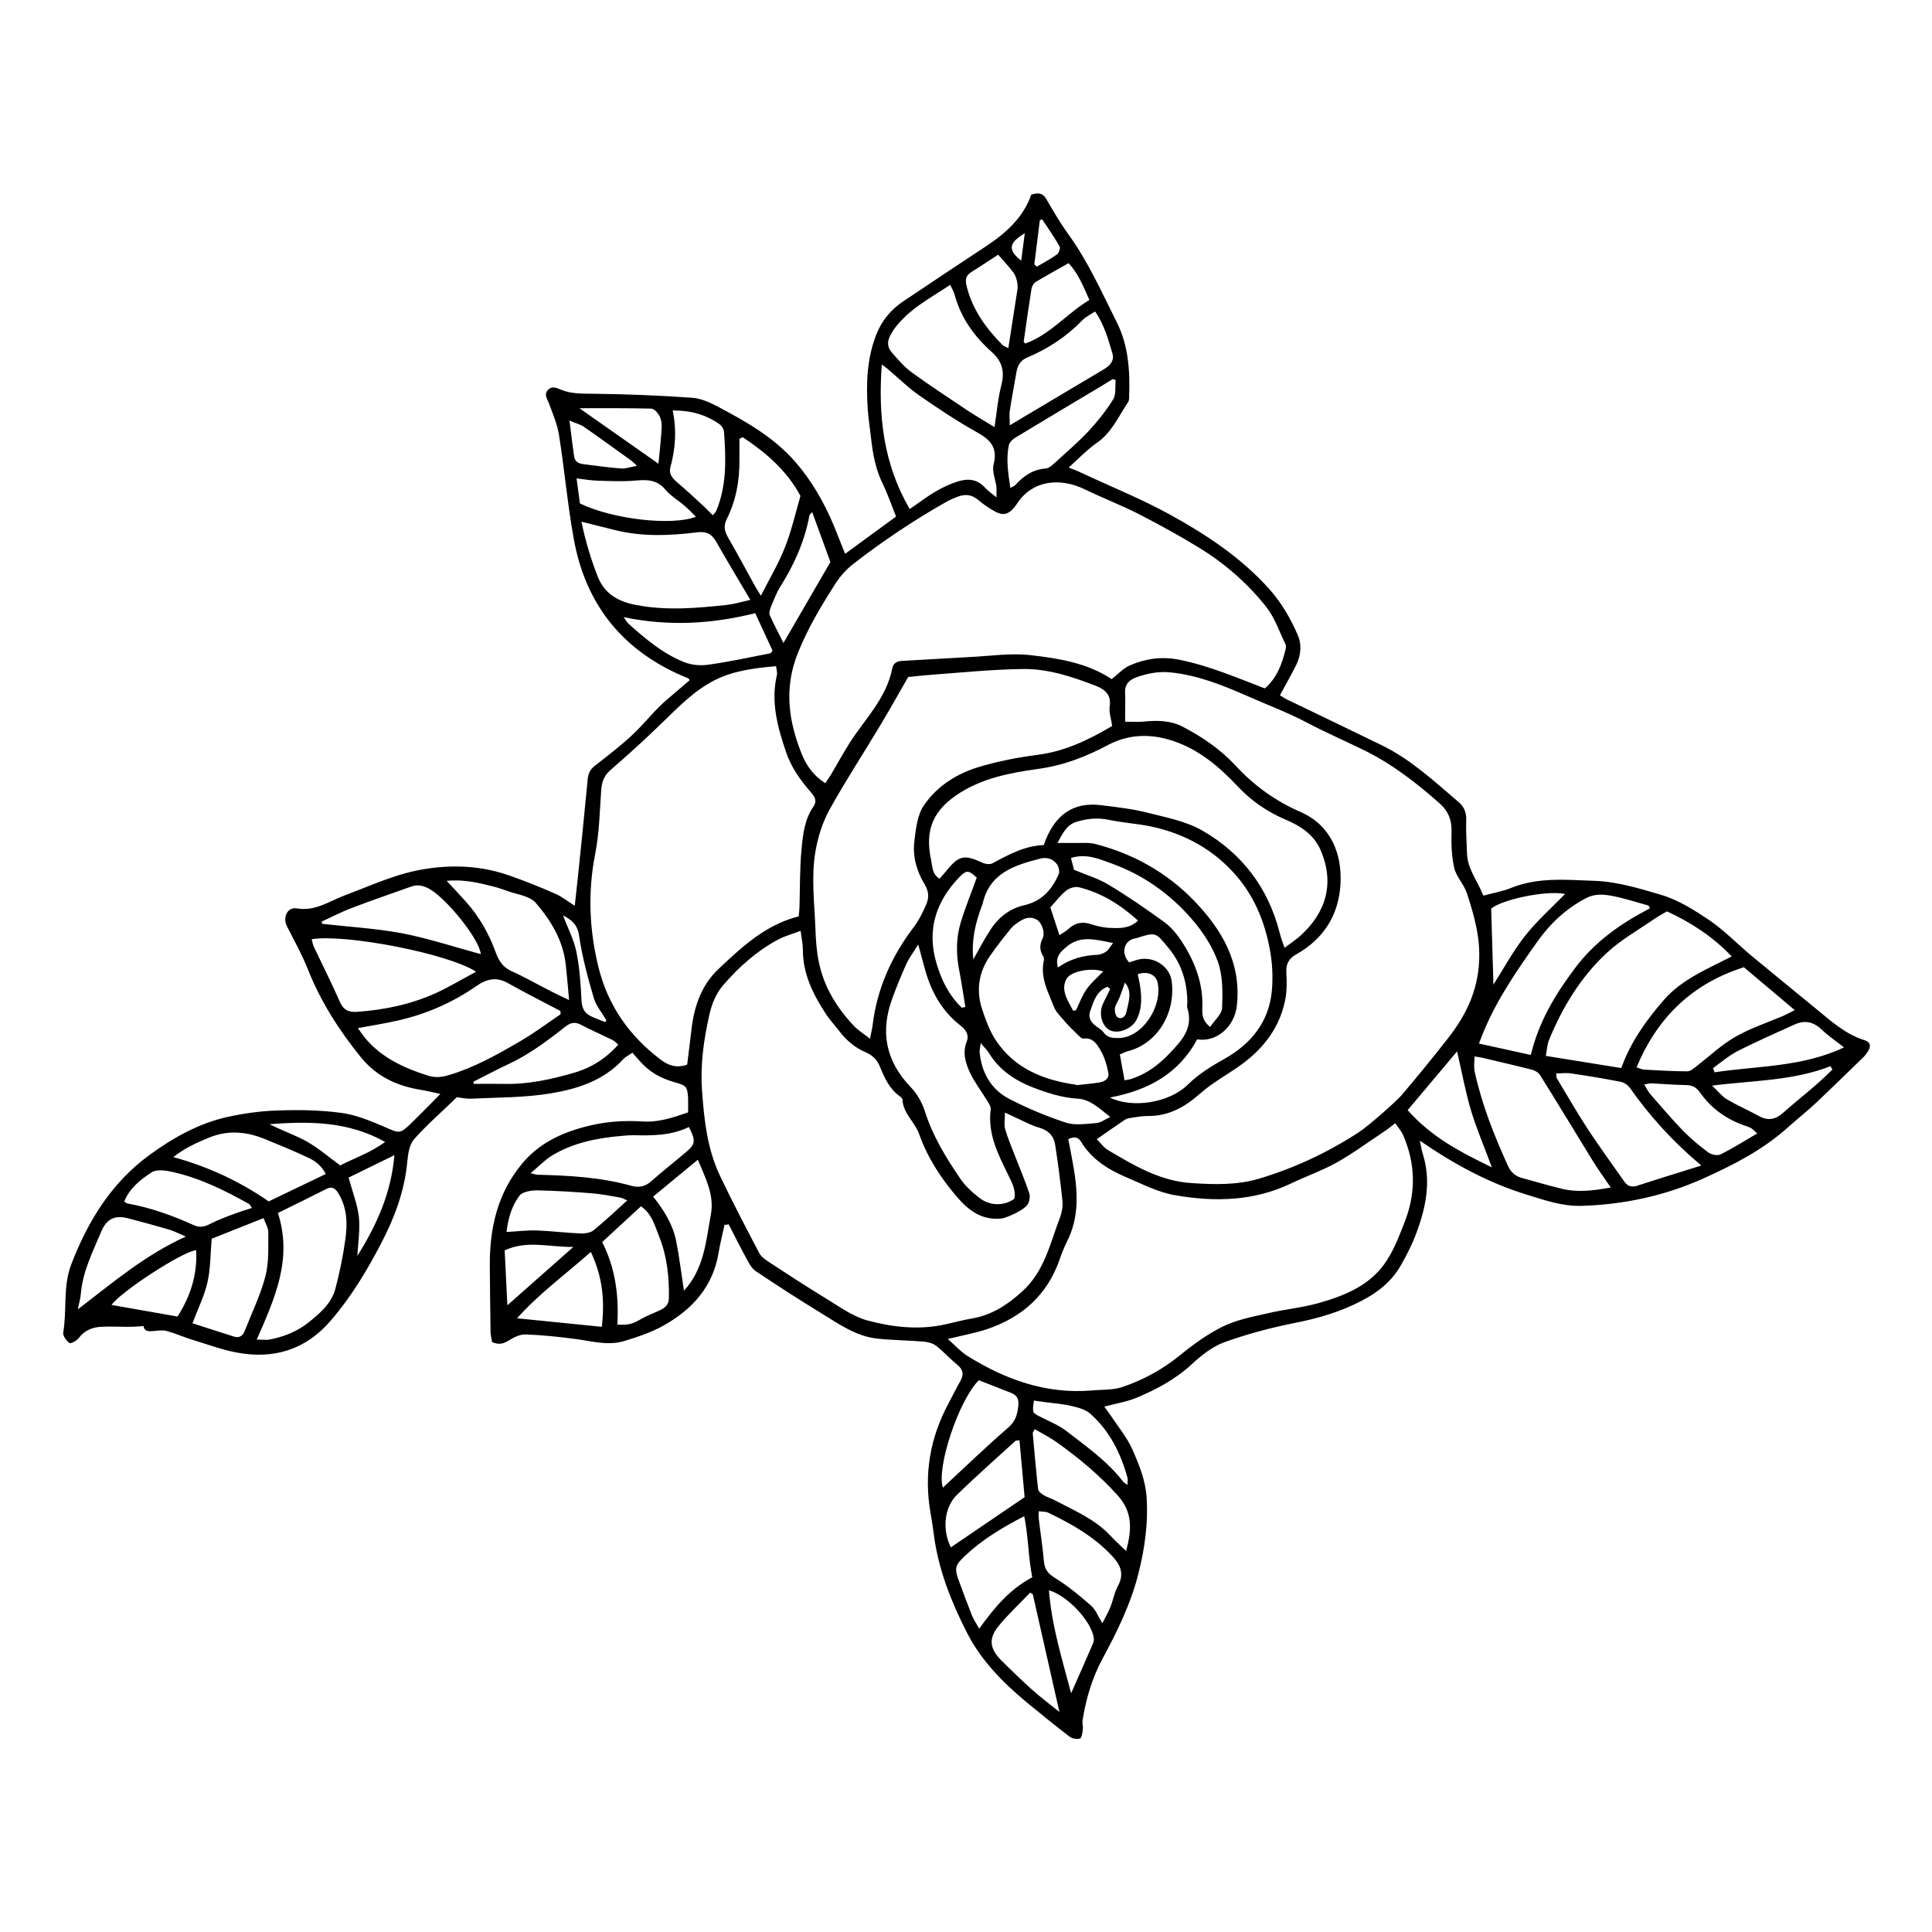
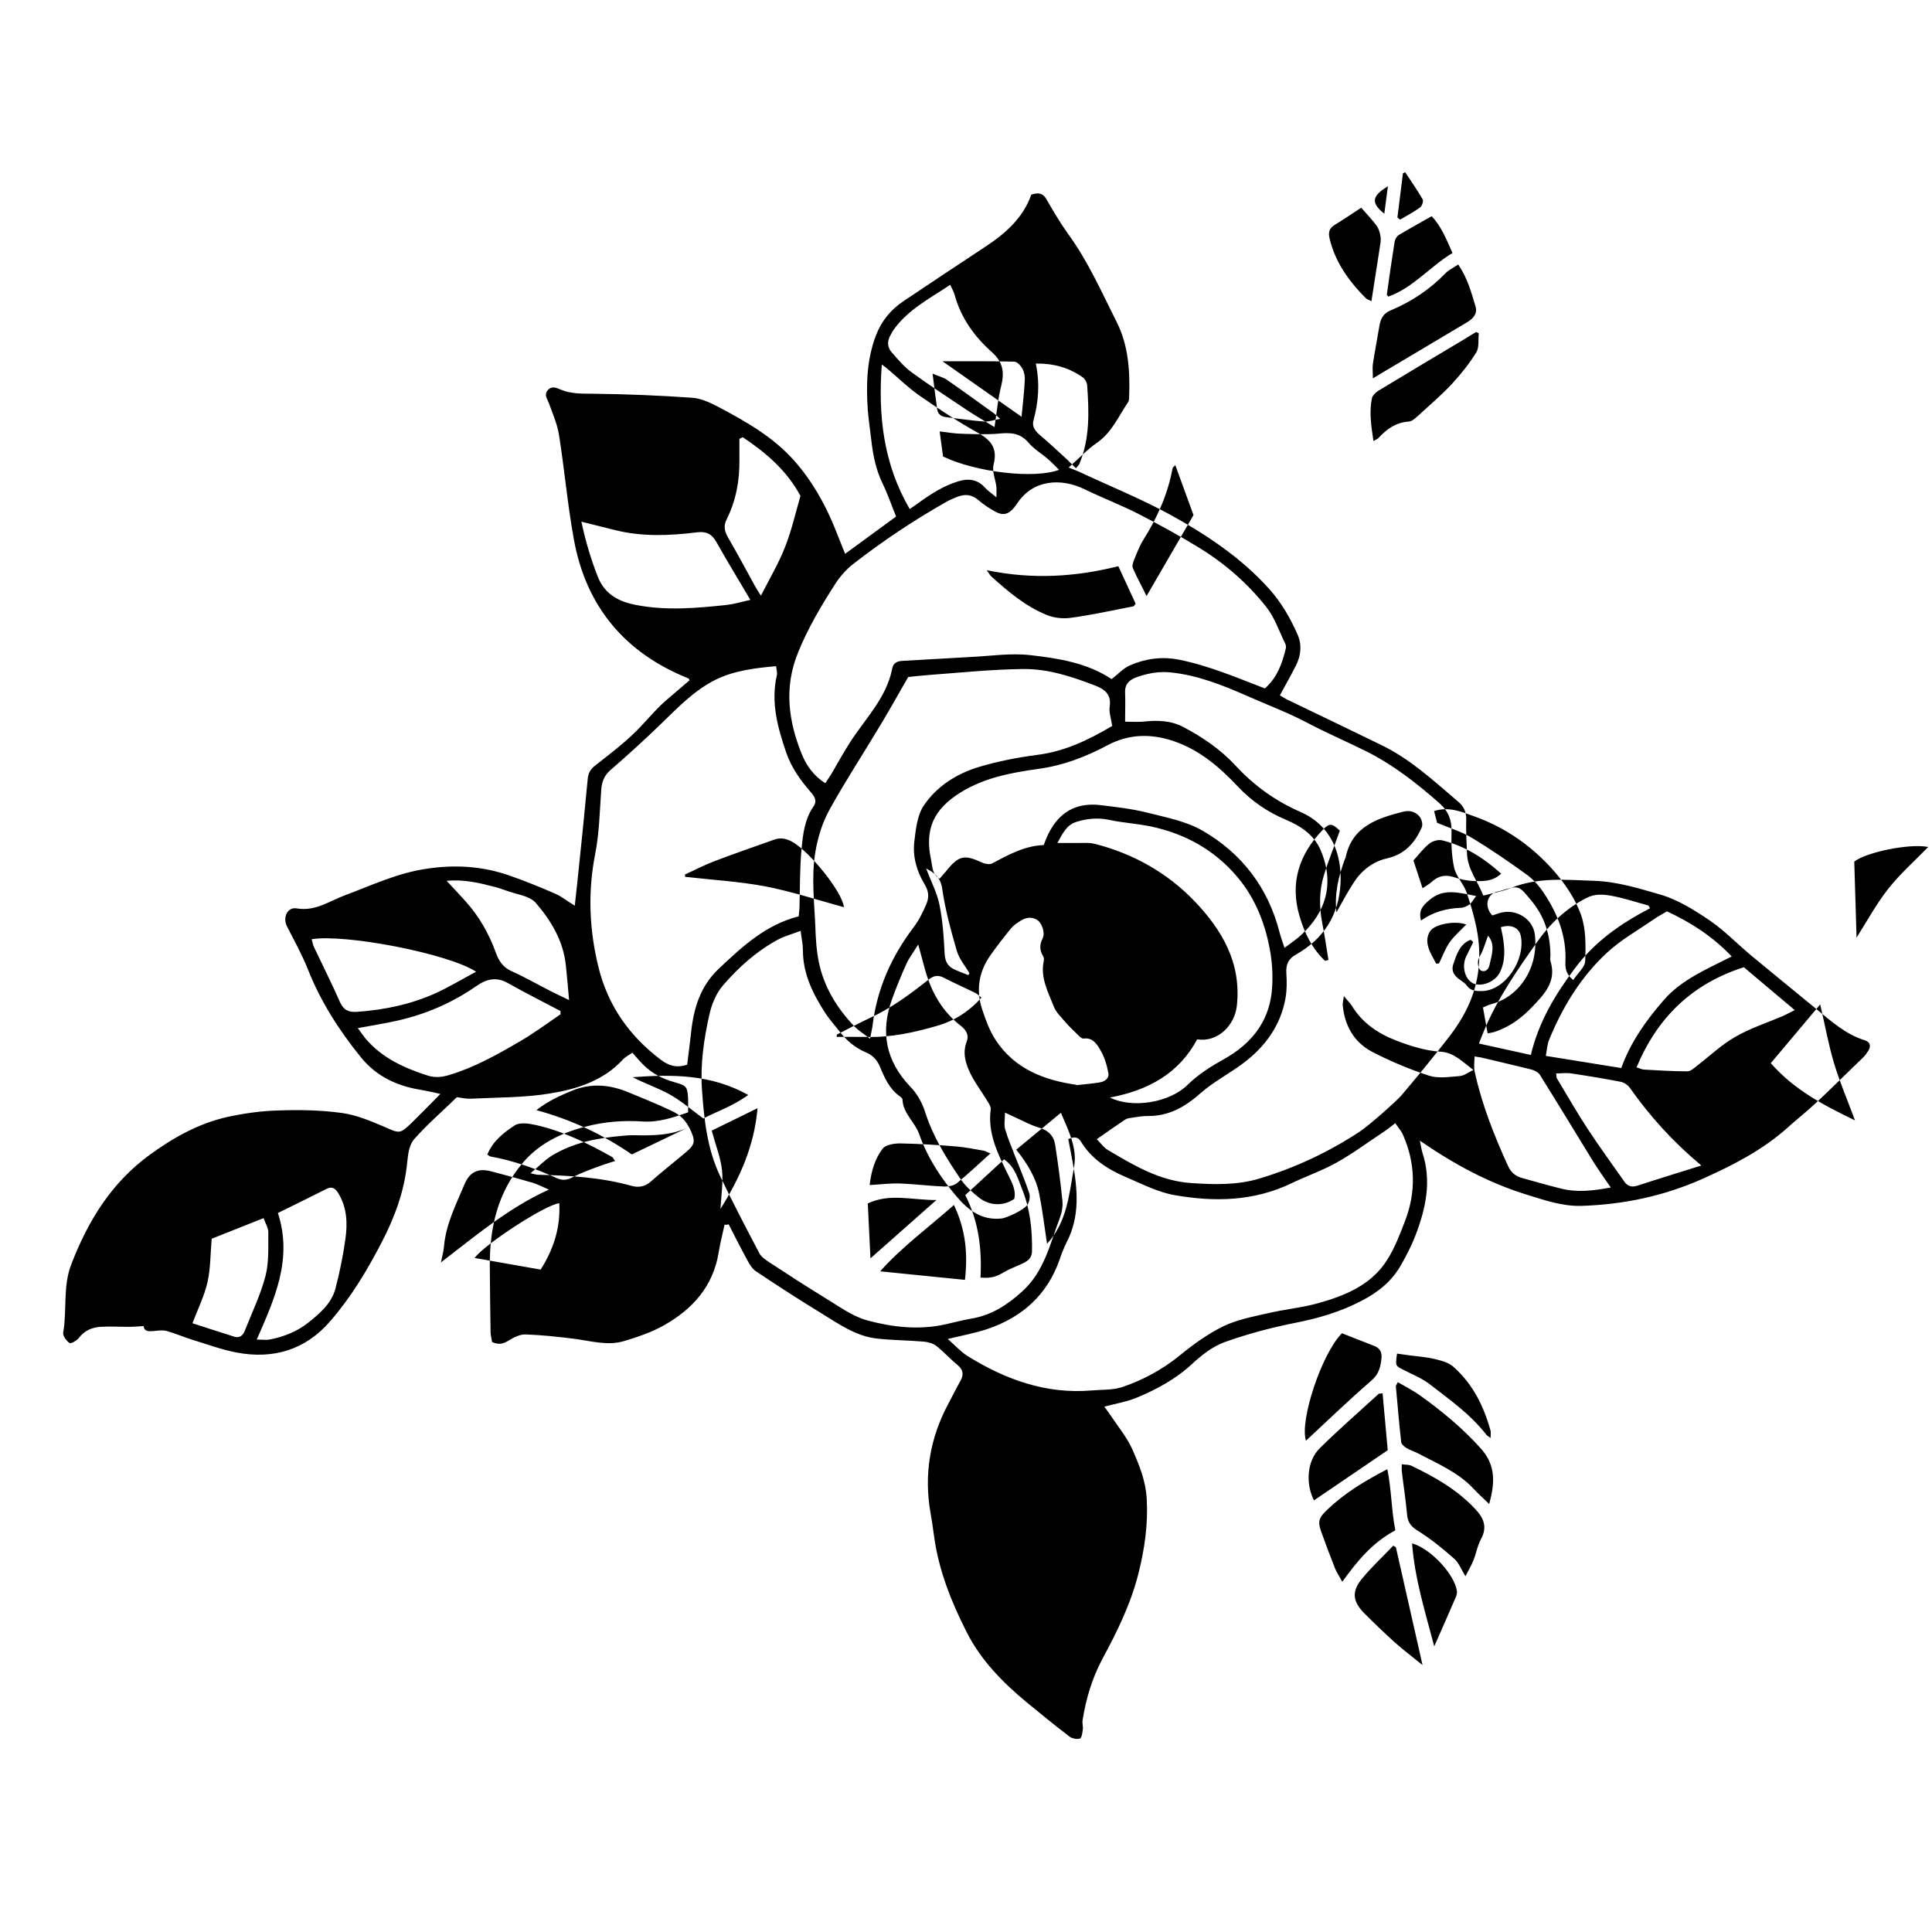
<svg xmlns="http://www.w3.org/2000/svg" fill="#000000" width="800px" height="800px" version="1.1" viewBox="144 144 512 512">
-   <path d="m336.02 468.52c-0.504 2.418-1.16 4.887-1.562 7.356-1.461 9.02-6.902 15.062-14.508 19.348-3.273 1.863-6.953 3.074-10.578 4.18-4.383 1.309-8.766-0.051-13.199-0.605-4.281-0.555-8.613-1.008-12.898-1.16-1.461-0.051-3.074 0.754-4.383 1.562-1.359 0.855-2.621 1.309-4.484 0.453-0.102-0.707-0.352-1.613-0.402-2.519-0.102-5.894-0.152-11.84-0.203-17.734-0.051-10.027 2.066-19.348 8.715-27.207 4.332-5.141 10.125-7.91 16.473-9.574 5.039-1.359 10.176-1.762 15.418-1.41 4.082 0.25 7.91-1.008 11.941-2.418 0-1.309 0.051-2.57 0-3.777-0.203-3.176-0.504-3.324-3.629-4.231-3.074-0.855-5.894-2.266-8.211-4.586-0.957-0.957-1.863-2.016-2.922-3.223-1.008 0.707-1.863 1.109-2.469 1.762-5.141 5.644-12.141 7.859-19.195 9.02-6.953 1.16-14.105 1.059-21.16 1.41-1.258 0.051-2.519-0.25-3.68-0.402-3.828 3.727-7.859 7.203-11.336 11.133-1.258 1.41-1.613 3.879-1.812 5.945-0.707 7.707-3.324 14.762-6.902 21.613-3.828 7.356-8.062 14.41-13.504 20.656-6.602 7.656-15.113 10.176-24.887 8.312-3.93-0.754-7.707-2.168-11.539-3.324-2.316-0.707-4.535-1.715-6.902-2.367-1.059-0.301-2.266-0.102-3.375 0-1.309 0.102-2.57 0.25-2.769-1.309-1.41 0.102-2.769 0.203-4.133 0.203-2.418 0-4.887-0.152-7.305 0-2.266 0.152-4.281 1.008-5.742 2.973-0.555 0.707-2.066 1.562-2.469 1.309-0.805-0.555-1.762-1.863-1.664-2.719 1.059-5.996-0.152-12.191 2.168-18.188 4.434-11.488 10.629-21.562 20.707-28.918 6.297-4.586 13-8.363 20.656-10.078 4.434-0.957 8.969-1.613 13.504-1.715 5.594-0.203 11.234-0.102 16.777 0.656 3.777 0.504 7.508 2.066 11.082 3.578 4.332 1.914 4.281 2.117 7.656-1.16 2.316-2.266 4.586-4.586 7.406-7.457-2.066-0.453-3.527-0.805-5.039-1.059-6.348-1.008-11.891-3.527-16.07-8.715-5.742-7.106-10.629-14.711-14.008-23.277-1.562-3.93-3.629-7.609-5.543-11.387-1.16-2.316 0.102-5.141 2.57-4.734 4.988 0.855 8.715-1.965 12.949-3.527 7.004-2.621 13.805-5.844 21.363-6.953 7.457-1.16 14.762-0.754 21.914 1.715 4.18 1.461 8.312 3.125 12.344 4.887 1.715 0.754 3.176 1.965 5.141 3.176 0.301-2.672 0.555-5.039 0.805-7.406 0.906-8.715 1.812-17.434 2.621-26.148 0.152-1.613 0.707-2.621 2.016-3.629 4.231-3.324 8.613-6.602 12.242-10.531 2.215-2.367 4.281-4.836 6.801-6.953 1.965-1.715 3.981-3.375 5.945-5.09-0.102-0.203-0.203-0.453-0.352-0.504-16.828-6.75-27.105-19.043-30.328-36.879-1.664-9.117-2.469-18.438-3.93-27.609-0.453-2.871-1.664-5.644-2.672-8.414-0.453-1.211-1.359-2.266-0.301-3.477 1.109-1.211 2.316-0.605 3.527-0.102 2.82 1.16 5.691 1.008 8.715 1.059 8.664 0.102 17.332 0.453 25.996 1.059 2.316 0.152 4.734 1.258 6.852 2.367 7.406 3.93 14.66 8.012 20.305 14.41 4.535 5.141 7.859 10.984 10.48 17.281 0.957 2.316 1.863 4.734 2.922 7.305l13.504-9.875c-1.16-2.871-2.168-5.844-3.527-8.664-1.863-3.777-2.621-7.809-3.074-11.891-0.301-2.621-0.707-5.238-0.906-7.859-0.453-6.699-0.25-13.301 2.215-19.699 1.461-3.777 3.93-6.75 7.254-8.969 7.203-4.836 14.41-9.621 21.664-14.41 5.391-3.527 10.078-7.707 12.191-13.805 1.914-0.656 3.125-0.402 4.031 1.211 1.812 3.125 3.629 6.246 5.691 9.117 5.34 7.305 8.969 15.566 13 23.578 3.023 6.047 3.477 12.797 3.223 19.547 0 0.504 0 1.16-0.301 1.562-2.519 3.727-4.281 7.961-8.16 10.68-2.57 1.762-4.734 4.082-7.559 6.602 1.562 0.656 2.469 0.957 3.375 1.41 7.758 3.629 15.719 6.852 23.227 10.934 9.723 5.34 18.992 11.438 26.551 19.852 3.223 3.629 5.594 7.707 7.508 12.09 1.16 2.621 0.906 5.441-0.352 8.012-1.309 2.621-2.769 5.188-4.332 8.062 0.656 0.402 1.309 0.855 2.066 1.211 8.262 3.981 16.574 7.961 24.836 11.992 7.707 3.727 13.906 9.523 20.355 15.012 1.461 1.211 2.168 2.719 2.117 4.734-0.102 2.973 0.102 5.894 0.203 8.867 0.102 4.231 2.82 7.406 4.332 11.285 2.57-0.707 5.09-1.109 7.406-2.066 7.152-2.871 14.559-2.117 21.965-1.863 6.098 0.203 11.941 2.016 17.633 3.68 4.637 1.359 9.02 4.133 13.098 6.902 3.879 2.672 7.203 6.144 10.883 9.219 5.691 4.734 11.438 9.371 17.18 14.105 3.981 3.273 7.859 6.801 12.949 8.363 1.41 0.453 1.664 1.512 0.906 2.769-0.402 0.605-0.805 1.258-1.359 1.762-4.18 4.031-8.312 8.113-12.543 12.09-2.367 2.215-4.988 4.281-7.406 6.449-6.602 5.945-14.359 9.926-22.418 13.551-10.328 4.637-21.109 6.902-32.293 7.254-4.988 0.152-9.773-1.512-14.508-2.973-10.125-3.125-19.246-8.062-28.312-14.309 0.301 1.359 0.402 2.266 0.656 3.125 2.519 7.609 0.906 14.863-1.812 21.965-1.008 2.621-2.316 5.188-3.727 7.656-2.418 4.434-6.195 7.457-10.629 9.723-5.594 2.922-11.488 4.637-17.684 5.844-6.297 1.258-12.543 2.922-18.59 5.09-3.176 1.16-6.098 3.477-8.613 5.793-4.332 4.031-9.422 6.75-14.762 8.969-2.621 1.059-5.441 1.512-8.465 2.316 0.605 0.855 1.16 1.562 1.664 2.316 1.965 2.973 4.332 5.793 5.793 9.07 1.812 4.133 3.527 8.312 3.777 13 0.402 6.75-0.555 13.301-2.168 19.75-2.016 8.062-5.644 15.469-9.574 22.723-2.719 5.09-4.332 10.531-5.238 16.172-0.152 0.805 0.152 1.715 0.051 2.519-0.102 0.855-0.301 2.266-0.754 2.418-0.855 0.25-2.117 0-2.82-0.555-3.879-2.973-7.656-6.047-11.387-9.117-6.297-5.238-12.043-11.082-15.77-18.438-4.133-8.113-7.508-16.574-8.715-25.695-0.25-1.965-0.555-3.981-0.906-5.945-1.812-10.277-0.152-19.949 4.785-29.121 1.059-1.965 2.016-3.981 3.125-5.894 0.906-1.613 0.805-2.922-0.707-4.18-1.965-1.613-3.68-3.527-5.644-5.09-0.906-0.707-2.215-1.059-3.375-1.16-4.133-0.352-8.262-0.352-12.344-0.805-5.543-0.605-10.027-3.777-14.609-6.602-5.945-3.629-11.789-7.406-17.582-11.285-0.957-0.656-1.664-1.863-2.215-2.922-1.715-3.125-3.324-6.297-4.938-9.473l-0.707 0.152zm106.2-133.26c1.914 0 3.223 0.102 4.535 0 3.727-0.402 7.457-0.402 10.832 1.41 5.09 2.672 9.824 5.894 13.754 10.125 4.938 5.34 10.531 9.422 17.332 12.395 7.91 3.477 10.984 10.832 10.578 18.992-0.453 8.312-4.434 14.609-11.738 18.742-2.016 1.109-2.769 2.621-2.621 4.938 0.152 2.215 0.152 4.484-0.203 6.602-1.309 7.356-5.441 13-11.336 17.383-3.629 2.719-7.758 4.836-11.133 7.809-4.133 3.68-8.516 6.195-14.156 6.098-1.359 0-2.719 0.25-4.082 0.453-0.605 0.102-1.309 0.152-1.812 0.504-2.418 1.613-4.785 3.273-7.508 5.188 0.957 0.957 1.812 2.215 3.023 2.922 6.902 4.082 13.805 8.211 22.168 8.715 6.047 0.402 12.043 0.555 17.938-1.211 9.371-2.82 18.188-6.953 26.348-12.293 2.672-1.715 10.125-8.414 11.234-9.723 4.231-4.988 8.414-10.078 12.445-15.266 4.637-5.945 7.758-12.293 8.16-20.203 0.352-6.449-1.309-12.242-3.223-18.086-0.754-2.367-2.82-4.383-3.375-6.75-0.707-3.125-0.805-6.5-0.707-9.723 0.051-3.023-0.855-5.289-3.074-7.305-6.047-5.34-12.344-10.277-19.598-13.906-5.188-2.57-10.578-4.887-15.719-7.609-5.09-2.672-10.48-4.684-15.719-7.004-6.398-2.82-13.047-5.492-20.203-6.246-3.176-0.352-6.098 0.203-9.02 1.211-2.016 0.707-3.273 1.812-3.176 4.133 0.102 2.266 0 4.586 0 7.609zm-31.891 103.63c0 1.812-0.301 3.176 0.051 4.383 0.707 2.418 1.715 4.734 2.621 7.106 1.258 3.223 2.621 6.449 3.727 9.723 0.301 0.855 0.152 2.215-0.352 3.023-1.109 1.762-5.945 3.68-6.852 3.777-5.289 0.605-8.867-2.117-11.992-5.793-4.231-4.938-7.758-10.379-9.926-16.523-1.16-3.273-4.281-5.492-4.434-9.168 0-0.352-0.453-0.707-0.805-0.957-2.719-1.965-3.981-4.887-5.188-7.809-0.754-1.812-1.914-2.973-3.629-3.727-3.023-1.258-5.391-3.324-7.305-5.894-1.109-1.41-2.316-2.769-3.324-4.231-3.375-5.188-6.144-10.578-6.144-17.027 0-1.562-0.352-3.074-0.605-5.09-2.215 0.855-4.18 1.359-5.894 2.266-5.742 3.074-10.578 7.406-14.762 12.293-1.762 2.066-2.922 4.938-3.527 7.656-1.461 6.5-2.418 13.098-1.965 19.801 0.555 7.91 1.359 15.82 4.887 23.125 3.273 6.852 6.801 13.602 10.328 20.305 0.504 0.957 1.562 1.664 2.519 2.316 4.836 3.176 9.723 6.348 14.66 9.371 3.68 2.215 7.356 4.988 11.387 6.098 6.699 1.812 13.703 2.621 20.707 1.059 2.266-0.504 4.535-1.109 6.801-1.512 5.34-0.855 9.574-3.578 13.504-7.152 5.996-5.34 7.457-12.797 10.125-19.75 0.504-1.359 0.754-2.922 0.605-4.383-0.504-4.938-1.16-9.875-1.914-14.762-0.352-2.367-1.812-3.879-4.281-4.586-2.016-0.555-3.879-1.613-5.793-2.469-0.906-0.402-1.863-0.855-3.223-1.512zm-47.66-87.262c0.555-0.855 1.059-1.613 1.562-2.367 1.664-2.82 3.223-5.691 4.988-8.465 4.082-6.348 9.723-11.84 11.234-19.648 0.301-1.512 1.359-1.965 2.82-2.016 5.894-0.301 11.789-0.707 17.684-1.008 5.391-0.25 10.832-1.109 16.121-0.504 7.508 0.855 15.062 2.066 21.512 6.348 1.664-1.258 3.074-2.871 4.836-3.629 4.133-1.812 8.465-2.418 13.047-1.512 7.809 1.562 15.113 4.684 22.723 7.609 3.176-2.719 4.586-6.5 5.543-10.531 0.102-0.402 0.051-0.906-0.102-1.258-1.613-3.273-2.82-6.953-5.039-9.773-4.938-6.246-10.934-11.488-17.734-15.668-5.141-3.176-10.43-6.047-15.77-8.816-4.785-2.469-9.824-4.383-14.711-6.75-6.098-2.973-13.652-2.672-17.887 3.879-0.25 0.352-0.504 0.707-0.754 1.008-1.512 1.812-2.973 2.168-4.988 1.059-1.562-0.855-3.074-1.863-4.434-3.023-1.762-1.512-3.527-1.715-5.594-0.906-0.855 0.352-1.762 0.707-2.621 1.16-8.766 4.938-17.129 10.531-25.039 16.676-1.715 1.359-3.273 3.074-4.484 4.887-3.828 5.945-7.457 11.992-10.125 18.641-3.727 9.219-2.519 18.035 1.008 26.801 1.211 2.973 3.074 5.742 6.297 7.758zm32.496 147.21c1.965 1.715 3.426 3.375 5.188 4.484 10.027 6.246 20.809 10.176 32.898 9.168 2.719-0.25 5.594-0.051 8.16-0.906 5.492-1.863 10.578-4.586 15.215-8.363 3.578-2.922 7.406-5.691 11.488-7.707 3.629-1.762 7.809-2.57 11.84-3.477 4.434-1.059 9.02-1.461 13.352-2.672 7.203-2.016 14.156-4.836 18.34-11.539 2.016-3.176 3.375-6.801 4.734-10.328 2.922-7.656 2.719-15.316-0.605-22.824-0.453-1.008-1.211-1.812-2.016-3.023-1.309 1.008-2.266 1.812-3.324 2.469-4.031 2.672-7.961 5.594-12.191 7.961-3.879 2.168-8.113 3.629-12.09 5.543-9.875 4.734-20.305 4.938-30.73 3.125-4.484-0.754-8.715-2.973-13-4.785-4.836-2.066-9.168-4.785-11.992-9.473-0.707-1.16-1.762-1.359-3.324-0.605 0.402 2.066 0.805 4.133 1.16 6.144 1.309 7.152 1.965 14.258-1.562 21.109-0.754 1.512-1.359 3.074-1.914 4.684-3.273 9.371-9.926 15.266-19.145 18.391-3.176 1.059-6.5 1.664-10.43 2.621zm-69.074-72.598c0.352-2.973 0.754-5.793 1.059-8.613 0.656-6.398 2.469-12.293 7.254-16.828 6.246-5.894 12.496-11.738 21.262-13.957 0.102-0.906 0.152-1.613 0.203-2.367 0.152-5.188 0.051-10.379 0.555-15.516 0.352-3.828 0.805-7.809 3.125-11.184 1.109-1.613 0.301-2.719-0.754-3.93-2.719-3.125-5.09-6.449-6.449-10.43-2.266-6.648-4.133-13.352-2.469-20.504 0.152-0.656-0.102-1.41-0.203-2.367-5.691 0.504-11.082 1.16-16.121 3.629-5.594 2.82-9.824 7.254-14.258 11.539-4.383 4.281-8.918 8.363-13.551 12.395-1.664 1.461-2.266 3.125-2.418 5.238-0.402 5.691-0.504 11.438-1.613 17.027-1.965 10.078-1.562 19.949 0.855 29.824 2.519 10.328 8.262 18.438 16.676 24.738 1.965 1.461 4.082 2.168 6.852 1.211zm112.65-89.828c-0.25-1.914-0.906-3.629-0.656-5.238 0.453-3.125-1.309-4.484-3.727-5.441-6.246-2.418-12.645-4.535-19.348-4.434-8.211 0.102-16.426 0.957-24.637 1.562-2.066 0.152-4.18 0.402-5.691 0.555-2.57 4.484-4.887 8.613-7.305 12.645-4.484 7.508-9.32 14.863-13.551 22.52-1.863 3.375-3.074 7.254-3.727 11.082-1.16 6.801-0.25 13.703 0 20.504 0.102 2.922 0.301 5.945 0.906 8.816 1.359 6.602 4.785 12.141 9.371 16.977 1.109 1.16 2.57 2.016 4.18 3.324 0.301-1.664 0.605-2.672 0.707-3.68 1.16-9.574 4.988-18.086 10.73-25.695 1.512-1.965 2.519-4.031 3.477-6.246 0.855-1.965 0.605-3.578-0.453-5.34-2.066-3.426-3.176-7.254-2.719-11.234 0.402-3.273 0.754-7.004 2.519-9.621 3.477-5.141 8.816-8.516 14.812-10.277 4.938-1.461 10.078-2.469 15.164-3.125 7.254-0.906 13.551-3.879 19.902-7.656zm45.645 58.793c1.812-1.359 3.125-2.215 4.281-3.273 6.75-6.144 9.07-13.805 5.34-22.57-1.762-4.18-5.391-6.5-9.32-8.16-4.887-2.066-9.02-4.938-12.645-8.766-4.887-5.188-10.227-9.773-17.18-12.09-5.894-1.965-11.688-1.812-17.18 1.059-5.844 3.125-11.84 5.441-18.438 6.348-7.203 1.008-14.359 2.316-20.758 6.297-7.106 4.484-9.523 9.723-7.707 17.984 0.352 1.664 0.203 3.629 2.215 4.836 0.555-0.656 1.109-1.258 1.664-1.914 3.426-4.281 4.836-4.586 9.723-2.316 0.754 0.352 1.965 0.504 2.621 0.152 4.383-2.367 8.715-4.684 13.602-4.836 2.769-8.062 7.809-11.488 15.164-10.578 4.082 0.504 8.211 0.957 12.191 1.965 4.988 1.258 10.328 2.266 14.711 4.785 10.48 6.047 17.434 15.164 20.453 27.055 0.301 1.211 0.754 2.367 1.309 4.082zm-60.156-27.809h4.484c1.914 0.051 3.879-0.203 5.691 0.301 10.027 2.621 18.844 7.559 26.047 15.012 7.406 7.707 12.543 16.426 11.336 27.762-0.555 5.391-5.188 9.824-10.531 8.969-4.785 8.969-12.848 13.504-23.125 15.418 5.996 2.973 15.77 1.359 20.555-3.324 2.922-2.871 6.246-4.938 9.773-6.902 6.902-3.879 11.637-9.523 12.543-17.582 0.352-3.324 0.25-6.75-0.25-10.078-1.211-7.609-3.879-14.711-8.918-20.656-6.047-7.106-13.805-11.387-22.871-13.301-3.629-0.754-7.356-0.957-10.934-1.715-3.023-0.656-5.844-0.402-8.766 0.504-2.57 0.805-3.578 2.922-5.09 5.691zm-36.93 26.953c-1.258 2.066-2.316 3.426-3.023 4.938-1.41 3.074-2.672 6.195-3.828 9.371-3.223 8.766-1.715 16.523 4.836 23.375 1.715 1.762 3.074 4.133 3.828 6.5 2.066 6.551 5.594 12.293 9.422 17.887 1.258 1.863 3.074 3.527 4.887 4.938 2.82 2.266 6.602 2.316 9.371 0.352 0.504-2.316-0.605-4.281-1.562-6.246-2.719-5.543-5.543-10.984-4.684-17.48 0.102-0.754-0.605-1.715-1.059-2.469-1.461-2.418-3.223-4.684-4.434-7.254-1.211-2.57-2.016-5.34-0.855-8.262 0.656-1.715-0.203-3.074-1.562-4.133-4.887-3.777-7.758-8.816-9.422-14.66-0.555-2.016-1.109-4.031-1.863-6.852zm198.45-8.816c-1.258 0.754-2.469 1.359-3.578 2.168-4.18 2.871-8.664 5.391-12.344 8.816-6.902 6.398-11.738 14.359-15.316 23.074-0.504 1.258-0.555 2.719-0.855 4.231l20 3.223c2.469-6.902 6.602-12.645 11.234-17.984 4.734-5.492 11.539-8.262 18.035-11.586-5.09-5.34-10.832-9.02-17.129-11.941zm-156.48 46.047c2.266-0.25 4.133-0.402 6.047-0.707 1.309-0.203 2.672-0.957 2.418-2.469-0.402-2.168-1.059-4.383-2.168-6.195-0.855-1.461-1.965-3.324-4.434-2.973-0.504 0.051-1.211-0.707-1.715-1.211-1.109-1.109-2.266-2.168-3.273-3.375-1.008-1.211-2.266-2.367-2.82-3.777-1.512-3.879-3.68-7.707-2.719-12.191 0.102-0.402 0.051-0.906-0.152-1.258-0.957-1.562-1.008-3.023-0.152-4.734 0.754-1.512-0.203-4.082-1.41-4.887-1.512-0.957-3.074-0.656-4.484 0.25-0.855 0.555-1.812 1.16-2.469 1.965-1.914 2.367-3.828 4.785-5.543 7.254-3.023 4.332-3.777 9.168-2.117 14.207 0.906 2.769 1.965 5.644 3.527 8.062 5.09 7.809 13 10.73 21.41 11.941zm-136.73-18.691v-0.957c-4.637-2.469-9.32-4.785-13.855-7.356-3.074-1.762-5.644-1.211-8.465 0.754-6.297 4.383-13.25 7.406-20.758 9.117-3.324 0.754-6.75 1.309-10.629 2.016 0.805 1.109 1.359 1.914 1.965 2.672 4.383 5.238 10.328 7.91 16.625 9.926 1.914 0.605 3.68 0.402 5.543-0.152 6.648-1.965 12.645-5.34 18.539-8.766 3.777-2.168 7.356-4.836 10.984-7.305zm50.332-109.88c-3.273-5.543-6.246-10.43-9.02-15.367-1.211-2.168-2.719-2.871-5.141-2.57-7.254 0.906-14.559 1.211-21.766-0.605-2.82-0.707-5.644-1.41-8.867-2.215 1.109 5.238 2.519 9.926 4.332 14.559 1.863 4.734 5.644 6.648 10.125 7.508 8.012 1.562 16.02 0.855 24.031 0 1.863-0.203 3.68-0.754 6.348-1.359zm228.02 155.73c-1.914-2.82-3.578-5.09-5.039-7.508-4.586-7.457-9.117-14.965-13.754-22.371-0.402-0.656-1.41-1.211-2.215-1.41-4.18-1.059-8.414-2.016-12.594-3.023-0.754-0.203-1.562-0.301-2.519-0.453 0 0.906-0.102 1.512-0.102 2.117 0 0.754 0 1.512 0.203 2.215 1.914 8.613 5.141 16.727 8.766 24.688 0.754 1.664 1.965 2.719 3.68 3.176 3.477 0.957 6.902 1.965 10.379 2.82 4.18 1.059 8.363 0.605 13.25-0.301zm-185.8-179.86c0.754-0.504 1.512-1.008 2.266-1.562 3.273-2.367 6.602-4.535 10.531-5.742 2.769-0.855 5.188-0.555 7.203 1.715 0.707 0.805 1.664 1.41 2.973 2.519 0-1.41 0.051-2.117 0-2.769-0.25-1.965-1.211-4.133-0.754-5.945 1.16-4.484-0.855-6.602-4.535-8.613-5.238-2.922-10.277-6.297-15.215-9.723-3.023-2.117-5.644-4.734-8.465-7.106-0.352-0.301-0.754-0.555-1.41-1.059-1.008 13.652 0.453 26.348 7.356 38.238zm196.13 105.75-0.352-0.656c-3.223-0.855-6.449-1.965-9.773-2.57-2.215-0.402-4.434-0.605-6.75 0.605-5.34 2.769-9.574 6.801-12.898 11.488-5.289 7.457-10.578 15.062-14.156 23.629-0.453 1.008-0.805 2.066-1.359 3.426l13.754 3.023c2.117-8.867 6.5-16.07 11.688-22.973 5.238-7.055 12.191-11.891 19.852-15.871zm-173.66-127.46c0.605-4.031 0.906-7.559 1.762-10.883 0.906-3.578 0.504-6.297-2.469-8.969-4.637-4.133-8.211-9.07-9.875-15.215-0.203-0.754-0.656-1.512-1.16-2.621-5.441 3.629-11.082 6.5-14.914 11.789-0.301 0.402-0.555 0.906-0.805 1.359-1.008 1.613-1.059 3.324 0.203 4.734 1.664 1.914 3.324 3.879 5.34 5.34 4.785 3.477 9.723 6.699 14.609 9.977 2.266 1.512 4.586 2.82 7.356 4.535zm-189.93 208.23c3.981 12.242-0.805 22.672-5.594 33.605 1.512 0 2.418 0.152 3.324 0 3.777-0.707 7.356-2.117 10.328-4.484 3.023-2.418 6.144-5.039 7.203-9.02 1.109-4.281 2.016-8.613 2.621-13 0.605-4.18 0.504-8.414-1.863-12.293-0.805-1.309-1.664-1.863-3.074-1.16-4.231 2.117-8.465 4.231-12.898 6.398zm388.59-65.094c-13.703 4.332-22.973 13.25-28.516 26.551 0.906 0.301 1.512 0.605 2.066 0.605 3.777 0.203 7.609 0.453 11.387 0.453 0.855 0 1.812-0.855 2.57-1.461 3.324-2.57 6.449-5.543 10.027-7.609 3.981-2.316 8.465-3.777 12.746-5.594 1.008-0.453 1.914-0.957 3.125-1.562l-13.453-11.336zm-11.438 52.496c-7.559-6.348-13.602-13.047-18.844-20.504-0.555-0.754-1.562-1.461-2.469-1.613-4.332-0.855-8.715-1.562-13.098-2.215-1.258-0.203-2.57 0-3.981 0 0.102 0.707 0.051 1.059 0.203 1.309 2.672 4.434 5.238 8.918 8.062 13.25 3.125 4.785 6.5 9.371 9.773 14.055 0.906 1.359 2.066 1.613 3.578 1.109 5.391-1.762 10.832-3.426 16.777-5.289zm-324.61-51.285c-7.406-4.836-34.711-10.078-43.578-8.613 0.203 0.707 0.301 1.41 0.605 2.066 2.316 4.887 4.734 9.672 6.902 14.609 0.957 2.117 2.316 2.719 4.484 2.57 7.254-0.504 14.258-1.965 20.859-4.938 3.527-1.613 6.852-3.629 10.73-5.691zm70.684-141.67-0.906 0.453v5.644c0.051 5.492-0.906 10.73-3.375 15.668-0.957 1.914-0.504 3.324 0.453 4.988 2.367 4.082 4.637 8.312 6.902 12.445 0.453 0.805 0.906 1.562 1.715 2.82 2.367-4.637 4.734-8.613 6.398-12.898 1.715-4.332 2.769-8.969 4.082-13.551-3.629-6.75-9.168-11.488-15.316-15.566zm-78.441 117.64c1.812 1.965 3.426 3.629 4.938 5.34 3.578 3.981 6.195 8.516 8.012 13.551 0.754 2.117 1.812 3.879 4.082 4.938 3.629 1.613 7.106 3.629 10.68 5.441 1.359 0.707 2.719 1.309 4.684 2.266-0.301-3.527-0.555-6.348-0.855-9.168-0.656-6.5-3.93-11.891-7.961-16.574-1.715-1.965-5.289-2.266-8.012-3.324-1.008-0.352-2.016-0.707-3.023-0.957-4.082-1.059-8.16-2.016-12.594-1.562zm-62.32 94.816c-0.352 4.18-0.301 7.961-1.109 11.488-0.805 3.578-2.519 7.004-3.981 10.883 3.93 1.258 7.559 2.469 11.133 3.578 1.359 0.402 2.266-0.352 2.719-1.562 1.914-4.836 4.18-9.523 5.492-14.508 0.957-3.68 0.707-7.758 0.754-11.637 0-1.16-0.754-2.316-1.258-3.727l-13.703 5.441zm126.46-29.625c-4.785 2.316-9.723 2.266-14.711 2.168-0.957 0-1.914 0.051-2.82 0.152-6.602 0.555-13 1.762-18.742 5.238-1.914 1.16-3.477 2.871-5.691 4.684 1.16 0.25 1.562 0.402 1.914 0.402 8.363 0.203 16.676 0.656 24.789 2.922 1.965 0.555 3.68 0.25 5.289-1.211 3.023-2.672 6.195-5.141 9.219-7.707 2.519-2.117 2.621-3.023 0.754-6.699zm-96.227 12.445c-1.211-2.367-2.973-3.578-4.887-4.434-3.629-1.715-7.356-3.223-11.035-4.734-4.938-2.066-9.926-2.57-15.062-0.453-3.176 1.309-6.246 2.672-9.422 5.141 9.422 2.57 17.582 6.449 25.293 11.738l15.113-7.254zm203.89-228.58c-1.359 0.906-2.57 1.461-3.375 2.316-4.18 4.332-9.07 7.559-14.609 9.875-1.914 0.805-2.621 2.266-2.922 4.18-0.555 3.324-1.211 6.648-1.715 9.977-0.152 1.059 0 2.117 0 3.828 2.418-1.461 4.18-2.519 5.996-3.578 6.348-3.777 12.695-7.559 19.043-11.336 1.562-0.957 2.719-2.215 2.168-4.133-1.109-3.727-2.117-7.508-4.586-11.133zm-126.56 268.48c2.922 0.203 4.082-0.203 6.398-1.562 1.309-0.754 2.719-1.258 4.133-1.914 1.562-0.707 3.023-1.359 3.074-3.527 0.102-5.644-0.504-11.234-2.621-16.426-1.109-2.719-1.812-5.844-4.785-7.91l-10.277 9.473c3.578 7.055 4.434 14.309 4.031 21.914zm156.99-78.797c1.258-1.914 3.176-3.477 3.223-5.141 0.152-4.082 0.203-8.465-1.109-12.191-1.512-4.18-4.133-8.16-7.106-11.539-5.691-6.5-12.695-11.488-20.906-14.461-3.375-1.211-6.852-2.82-10.934-1.512l0.805 3.125c3.375 1.41 6.449 2.316 9.117 3.93 4.988 2.973 9.773 6.297 14.461 9.672 1.863 1.309 3.477 3.125 4.734 5.039 3.629 5.441 5.996 11.387 5.691 18.137-0.051 1.562 0 3.176 2.016 4.836zm-46.453 106.55c-0.352 0.707-0.555 0.906-0.504 1.059 0.453 4.938 0.855 9.875 1.41 14.762 0.051 0.605 0.805 1.211 1.359 1.562 0.957 0.605 2.117 0.906 3.125 1.461 5.141 2.719 10.531 4.938 14.609 9.27 1.258 1.359 2.672 2.621 4.231 4.133 1.512-5.543 1.812-10.227-2.215-14.711-4.836-5.391-10.328-9.926-16.172-14.105-1.762-1.258-3.777-2.266-5.844-3.477zm-146.76-125.9c-0.555-4.332-9.07-14.559-13.352-17.129-1.664-1.008-3.273-1.461-5.09-0.805-5.391 1.914-10.781 3.777-16.07 5.793-2.621 1.008-5.09 2.316-7.656 3.477l0.102 0.605c7.055 0.805 14.207 1.211 21.211 2.519 7.004 1.359 13.855 3.629 20.906 5.543zm147.82 147.57c0 0.805-0.051 1.309 0 1.812 0.453 3.879 1.059 7.707 1.41 11.637 0.203 2.117 1.16 3.223 3.023 4.332 3.375 2.117 6.5 4.684 9.473 7.305 1.211 1.059 1.812 2.769 2.973 4.637 0.855-1.664 1.562-2.871 2.117-4.231 0.754-1.863 1.059-3.93 2.016-5.644 1.715-3.176 0.707-5.543-1.512-7.91-4.785-5.141-10.73-8.516-16.93-11.488-0.707-0.352-1.562-0.25-2.57-0.402zm-109.98-236.89c0.707 1.008 0.906 1.41 1.211 1.664 4.484 4.031 9.117 7.961 14.762 10.227 1.965 0.805 4.383 1.008 6.449 0.707 5.492-0.754 10.984-1.965 16.426-3.023 0.152 0 0.25-0.301 0.605-0.707l-4.586-9.926c-11.285 2.82-22.672 3.578-34.863 1.059zm108.27 254.42c-1.059-5.391-1.008-10.781-2.117-16.172-6.047 3.125-11.336 6.348-15.871 10.68-2.215 2.117-2.672 3.023-1.664 5.844 1.16 3.273 2.418 6.551 3.68 9.773 0.453 1.109 1.16 2.117 1.914 3.527 3.981-5.492 7.91-10.328 14.008-13.602zm-5.844-288.63c0.805-0.453 1.109-0.555 1.309-0.754 2.215-2.418 4.637-4.18 8.113-4.434 0.957-0.051 1.965-1.109 2.82-1.863 2.871-2.621 5.844-5.188 8.516-8.012 2.418-2.621 4.684-5.441 6.551-8.465 0.805-1.309 0.453-3.324 0.656-5.039l-0.707-0.352c-1.059 0.656-2.117 1.258-3.125 1.914-7.609 4.535-15.215 9.07-22.773 13.652-0.754 0.453-1.562 1.258-1.715 2.016-0.754 3.629-0.203 7.254 0.402 11.285zm-78.797 7.203c0.555-0.656 0.805-0.906 0.906-1.16 2.82-6.75 2.57-13.805 2.066-20.859-0.051-0.754-0.605-1.715-1.211-2.117-3.578-2.519-7.609-3.68-12.395-3.629 1.109 5.34 0.707 10.176-0.605 15.012-0.453 1.613 0.352 2.769 1.562 3.828 2.418 2.066 4.734 4.18 7.055 6.348 0.855 0.754 1.613 1.613 2.621 2.57zm81.215 245.15c-0.605 0.102-0.906 0-1.008 0.152-5.238 4.785-10.531 9.422-15.566 14.359-3.426 3.375-3.828 9.371-1.562 13.855 6.348-4.332 12.746-8.664 19.547-13.301l-1.359-15.062zm-249.49-34.707c9.219-7.055 17.734-14.359 28.617-19.297-1.812-0.754-3.023-1.41-4.332-1.812-3.629-1.059-7.305-2.066-10.984-3.023-3.527-0.906-5.691 0.152-7.106 3.527-2.215 5.289-4.887 10.48-5.391 16.375-0.102 1.41-0.555 2.82-0.805 4.231zm143.23-70.18c-0.605-0.453-1.008-0.957-1.562-1.211-2.769-1.359-5.543-2.57-8.262-3.981-1.613-0.855-2.769-0.707-4.281 0.504-4.785 3.777-9.723 7.457-15.316 10.027-3.023 1.41-5.945 2.973-8.918 4.484v0.605c2.621 0 5.188-0.051 7.707 0 6.5 0.203 12.797-1.16 18.992-2.973 4.484-1.309 8.414-3.777 11.688-7.508zm-97.086 43.328c-0.504-0.707-0.555-0.957-0.754-1.059-6.449-3.629-13.098-6.902-20.355-8.516-1.762-0.402-4.231-0.754-5.543 0.152-2.922 1.914-5.793 4.18-7.203 7.707 0.352 0.203 0.555 0.453 0.855 0.504 6.144 1.109 11.992 3.223 17.684 5.793 1.512 0.656 2.769 0.402 4.18-0.352 2.066-1.059 4.231-1.863 6.398-2.672 1.461-0.555 2.922-1.008 4.684-1.562zm306.27-25.945c6.297 7.152 14.008 11.133 22.32 15.164-2.016-5.441-4.082-10.227-5.543-15.113-1.461-4.887-2.367-9.926-3.68-15.617zm-113.66 71.59c-5.391 5.441-11.234 23.176-9.523 28.465 5.691-5.289 11.387-10.781 17.383-15.973 1.914-1.664 2.367-3.477 2.621-5.742 0.203-1.812-0.402-2.82-1.965-3.426-2.82-1.109-5.644-2.215-8.465-3.324zm-93.105-47.66c-0.805-0.301-1.359-0.656-1.914-0.754-2.367-0.402-4.785-0.906-7.203-1.109-4.938-0.402-9.875-0.707-14.863-0.805-1.562 0-3.828 0.352-4.637 1.41-2.066 2.719-3.023 6.098-3.426 9.621 2.922-0.152 5.543-0.504 8.16-0.402 3.879 0.152 7.758 0.656 11.688 0.805 1.059 0 2.418-0.203 3.223-0.855 3.023-2.469 5.844-5.141 8.918-7.91zm131.7-31.84c0.605-0.102 1.109-0.152 1.613-0.301 4.082-1.258 7.406-3.727 10.227-6.699 3.176-3.324 6.551-6.75 4.836-12.141-0.152-0.504 0-1.059 0-1.562-0.051-5.34-1.512-10.176-4.988-14.359-3.426-4.18-3.324-4.231-8.312-2.672-0.402 0.152-0.855 0.152-1.211 0.301-2.469 0.957-2.973 3.981-0.906 6.195 0.855-0.25 1.715-0.605 2.621-0.805 4.031-0.855 8.211 1.914 8.664 5.894 1.059 8.969-4.332 16.625-11.637 18.438-0.754 0.203-1.461 0.605-2.117 0.855l1.258 6.953zm-116.73 55.773c5.391-5.844 5.844-13.25 7.152-20.305 0.906-5.039-1.359-9.422-3.477-14.41l-11.84 9.773c2.973 3.727 5.238 7.457 6.098 11.738 0.855 4.281 1.359 8.613 2.066 13.199zm92.5 80.457-0.754-0.453c-2.82 2.973-5.844 5.742-8.414 8.918-2.672 3.324-2.266 5.945 0.707 8.969 2.621 2.621 5.289 5.188 8.012 7.656 2.316 2.066 4.785 3.93 7.457 6.098l-7.055-31.188zm191.9-122.17c-0.957-0.805-1.211-1.16-1.562-1.359-0.453-0.25-0.957-0.453-1.461-0.605-4.938-1.664-9.07-4.535-12.043-8.766-1.059-1.512-2.168-2.066-3.879-2.066-3.074-0.051-6.098-0.301-9.168-0.453-0.453 0-0.957 0.152-1.812 0.301 0.656 1.059 1.059 1.914 1.664 2.621 2.871 3.273 5.644 6.551 8.664 9.672 2.066 2.117 4.332 3.981 6.699 5.742 0.805 0.555 2.367 0.906 3.176 0.504 3.176-1.562 6.195-3.477 9.723-5.543zm-311.95-166.92c8.664 4.18 24.234 5.996 30.73 3.527-1.059-1.059-1.965-2.016-2.973-2.871-1.664-1.461-3.68-2.621-5.09-4.281-2.316-2.82-5.141-2.719-8.262-2.418-3.223 0.25-6.5 0.102-9.723 0-1.762-0.051-3.477-0.352-5.594-0.605l0.906 6.699zm2.871 198.35c-6.902 6.098-13.805 11.133-19.547 17.582l22.469 2.266c0.754-6.75 0.301-13.047-2.922-19.852zm101.37-77.535c1.512-2.672 2.922-5.391 4.586-7.91 2.066-3.223 5.09-5.543 8.766-6.398 4.785-1.059 7.457-4.133 9.27-8.262 0.301-0.707 0-1.914-0.402-2.57-1.059-1.461-2.672-2.016-4.484-1.562-6.902 1.762-13.602 3.879-15.316 12.191 0 0.102-0.102 0.203-0.152 0.301-1.715 4.586-2.82 9.219-2.266 14.207zm196.03 28.867 0.402 1.059c11.438-1.715 23.277-1.359 34.309-6.602-2.066-1.613-4.133-3.023-5.945-4.734-2.215-2.117-4.535-2.519-7.203-1.309-4.988 2.266-10.027 4.484-14.914 6.953-2.367 1.211-4.484 3.023-6.648 4.586zm-238.7-147.42c-0.402 0.453-0.707 0.605-0.754 0.855-1.258 6.852-4.031 13.047-7.707 18.895-1.059 1.664-1.762 3.578-2.519 5.441-0.25 0.656-0.555 1.562-0.301 2.117 1.109 2.57 2.469 4.988 3.629 7.406l12.445-21.461-4.836-13.25zm49.273-68.215c-2.418 1.562-4.684 3.125-7.004 4.535-1.512 0.906-1.812 1.965-1.41 3.68 1.512 6.297 5.141 11.285 9.574 15.77 0.301 0.301 0.855 0.453 1.512 0.805 0.754-4.938 1.512-9.621 2.215-14.258 0.152-0.957 0.352-1.914 0.203-2.82-0.152-1.008-0.453-2.066-1.008-2.871-1.16-1.613-2.57-3.023-4.133-4.836zm-4.637 208.98c-0.152 1.211-0.352 1.812-0.301 2.367 0.504 5.391 2.973 9.824 7.758 12.344 4.836 2.519 9.926 4.637 15.113 6.348 2.469 0.805 5.441 0.301 8.16 0.102 1.109-0.102 2.117-0.906 3.578-1.613-2.973-2.316-5.289-4.637-8.566-4.836-4.18-0.25-8.062-1.512-11.891-2.973-4.785-1.863-8.969-4.637-11.738-9.219-0.453-0.754-1.16-1.359-2.066-2.519zm-207.92 54.863c-3.727 0.352-20.203 11.184-22.418 14.508l17.48 3.074c3.273-5.141 5.289-10.883 4.938-17.582zm202.88-64.234 0.957-0.25c-0.555-3.273-1.008-6.602-1.664-9.875-0.805-4.231-0.805-8.414 0.453-12.543 1.211-3.981 2.82-7.859 4.231-11.84-2.066-1.914-2.672-2.117-4.535-0.203-6.246 6.449-8.766 14.008-6.144 22.871 1.309 4.484 3.324 8.566 6.75 11.84zm33.855-187.52c-1.715-3.93-3.074-7.203-5.543-9.824-3.074 1.762-5.945 3.324-8.715 4.988-0.555 0.352-1.008 1.16-1.109 1.812-0.754 4.684-1.41 9.371-2.066 14.008 0 0.051 0.102 0.152 0.402 0.504 6.602-2.367 11.035-7.961 16.977-11.539zm106.45 161.22 0.605 20.152c2.719-4.281 5.188-8.867 8.363-12.898 3.125-3.981 7.004-7.406 10.629-11.133-5.09-1.008-16.625 1.461-19.598 3.879zm90.484 42.773-0.555-1.008c-9.875 3.879-20.355 3.777-31.387 5.141 1.613 1.512 2.57 2.82 3.828 3.578 2.82 1.664 5.793 2.973 8.664 4.535 2.367 1.309 4.383 0.855 6.348-0.906 2.82-2.519 5.844-4.887 8.715-7.406 1.461-1.258 2.871-2.621 4.281-3.981zm-211.65 87.562c-0.453 3.273-0.453 3.273 1.562 4.281 2.316 1.211 4.887 2.215 6.953 3.777 5.34 4.133 10.883 8.012 15.113 13.453 0.203 0.301 0.605 0.453 1.16 0.906 0-0.906 0.102-1.461 0-1.914-1.812-6.551-4.734-12.445-9.875-16.977-1.258-1.109-3.125-1.613-4.836-2.016-2.215-0.555-4.586-0.707-6.852-1.008-1.008-0.152-2.016-0.301-3.223-0.453zm-171.9-68.469c-9.977-5.594-20.254-5.492-30.684-4.734 3.223 1.664 6.648 2.82 9.773 4.535 3.074 1.715 5.793 4.082 8.969 6.398 3.578-1.863 7.859-3.273 11.941-6.246zm199.46-58.695c-4.684-4.231-9.723-7.356-15.617-8.816-1.059-0.25-2.57 0.203-3.426 0.906-1.613 1.309-2.871 3.023-4.18 4.434l2.418 7.356c1.008-0.656 1.812-1.109 2.469-1.715 1.715-1.562 3.578-1.965 5.844-1.211 1.715 0.555 3.477 0.957 5.289 1.008 2.469 0.102 5.039 0.152 7.254-1.965zm-17.734 204.85c2.066-4.684 3.93-8.867 5.742-13.098 0.203-0.453 0.352-1.008 0.301-1.512-0.504-4.383-6.902-11.336-11.891-12.746 0.707 9.371 3.477 18.188 5.894 27.355zm-130.29-340.62 20.957 14.711c0.352-3.727 0.707-6.75 0.855-9.723 0.051-1.008-0.152-2.168-0.656-3.074-0.453-0.805-1.41-1.812-2.168-1.812-6.098-0.152-12.242-0.102-19.043-0.102zm-58.844 224.65c5.09-8.113 8.969-16.625 9.824-26.703l-12.141 5.945c1.008 3.727 2.316 7.004 2.719 10.379 0.352 3.375-0.203 6.902-0.402 10.379zm39.801 13.047 17.434-15.418c-6.449 0.051-12.344-1.863-18.188 0.906l0.707 14.508zm16.426-234.37c0.453 3.68 0.805 6.551 1.211 9.422 0.203 1.359 1.109 1.914 2.418 2.066 3.324 0.402 6.648 0.906 10.027 1.16 1.211 0.102 2.469-0.402 4.231-0.707-0.957-0.855-1.309-1.258-1.762-1.562-4.082-2.922-8.16-5.894-12.293-8.766-0.906-0.656-2.117-0.906-3.828-1.664zm143.23 150.54-0.656-0.555c-2.871 1.109-3.68 3.828-4.586 6.449-0.707 2.117 0.555 3.375 2.168 4.434 0.504 0.352 1.059 0.754 1.41 1.258 1.008 1.41 2.367 1.461 3.93 1.461 6.398-0.102 11.637-8.414 10.379-14.609-0.453-2.266-2.719-3.176-5.289-2.316 0.152 0.805 0.352 1.613 0.504 2.418 0.555 3.273 0.754 6.551-0.805 9.621-1.16 2.316-4.484 3.727-6.699 2.973-2.016-0.707-3.223-3.426-2.57-6.195 0.152-0.707 0.555-1.359 0.855-2.016 0.453-0.957 0.906-1.863 1.359-2.769zm-133.76 8.816 0.301-0.504c-1.16-1.965-2.769-3.828-3.375-5.996-1.562-5.34-3.023-10.73-3.828-16.223-0.402-3.023-1.863-4.281-4.281-5.543 1.258 3.375 2.871 6.398 3.527 9.621 0.855 4.18 1.16 8.566 1.359 12.848 0.102 2.066 0.754 3.426 2.57 4.281 1.211 0.555 2.469 1.008 3.727 1.512zm123.94-3.023 0.805-0.102c0.906-1.863 1.613-3.879 2.82-5.594 1.211-1.715 2.871-3.125 4.383-4.684-2.57-1.059-7.961-0.25-9.422 1.562-0.555 0.656-0.906 1.715-0.906 2.621 0 2.367 1.41 4.231 2.367 6.195zm10.629-17.938c-4.887-0.957-8.715-2.117-12.445 1.109-1.715 1.461-2.871 2.672-2.168 5.391 3.176-2.266 6.699-3.223 10.43-3.375 0.805 0 1.715-0.402 2.367-0.855 0.605-0.402 0.957-1.16 1.812-2.266zm-20.859-179.81 0.707 0.555c1.762-1.059 3.629-2.016 5.289-3.223 0.504-0.352 0.957-1.664 0.707-2.117-1.41-2.469-3.074-4.836-4.637-7.203l-0.605 0.25-1.461 11.688zm24.031 190.24c-0.504 1.359-0.957 2.82-1.562 4.281-0.352 0.855-1.008 1.715-1.109 2.57-0.102 0.805 0.152 2.066 0.707 2.418 1.16 0.656 2.117-0.301 2.316-1.359 0.605-2.719 1.664-5.543-0.402-7.859zm-27.508-191.25 0.957-7.305c-3.777 2.367-4.988 4.133-0.957 7.305z" />
+   <path d="m336.02 468.52c-0.504 2.418-1.16 4.887-1.562 7.356-1.461 9.02-6.902 15.062-14.508 19.348-3.273 1.863-6.953 3.074-10.578 4.18-4.383 1.309-8.766-0.051-13.199-0.605-4.281-0.555-8.613-1.008-12.898-1.16-1.461-0.051-3.074 0.754-4.383 1.562-1.359 0.855-2.621 1.309-4.484 0.453-0.102-0.707-0.352-1.613-0.402-2.519-0.102-5.894-0.152-11.84-0.203-17.734-0.051-10.027 2.066-19.348 8.715-27.207 4.332-5.141 10.125-7.91 16.473-9.574 5.039-1.359 10.176-1.762 15.418-1.41 4.082 0.25 7.91-1.008 11.941-2.418 0-1.309 0.051-2.57 0-3.777-0.203-3.176-0.504-3.324-3.629-4.231-3.074-0.855-5.894-2.266-8.211-4.586-0.957-0.957-1.863-2.016-2.922-3.223-1.008 0.707-1.863 1.109-2.469 1.762-5.141 5.644-12.141 7.859-19.195 9.02-6.953 1.16-14.105 1.059-21.16 1.41-1.258 0.051-2.519-0.25-3.68-0.402-3.828 3.727-7.859 7.203-11.336 11.133-1.258 1.41-1.613 3.879-1.812 5.945-0.707 7.707-3.324 14.762-6.902 21.613-3.828 7.356-8.062 14.41-13.504 20.656-6.602 7.656-15.113 10.176-24.887 8.312-3.93-0.754-7.707-2.168-11.539-3.324-2.316-0.707-4.535-1.715-6.902-2.367-1.059-0.301-2.266-0.102-3.375 0-1.309 0.102-2.57 0.25-2.769-1.309-1.41 0.102-2.769 0.203-4.133 0.203-2.418 0-4.887-0.152-7.305 0-2.266 0.152-4.281 1.008-5.742 2.973-0.555 0.707-2.066 1.562-2.469 1.309-0.805-0.555-1.762-1.863-1.664-2.719 1.059-5.996-0.152-12.191 2.168-18.188 4.434-11.488 10.629-21.562 20.707-28.918 6.297-4.586 13-8.363 20.656-10.078 4.434-0.957 8.969-1.613 13.504-1.715 5.594-0.203 11.234-0.102 16.777 0.656 3.777 0.504 7.508 2.066 11.082 3.578 4.332 1.914 4.281 2.117 7.656-1.16 2.316-2.266 4.586-4.586 7.406-7.457-2.066-0.453-3.527-0.805-5.039-1.059-6.348-1.008-11.891-3.527-16.07-8.715-5.742-7.106-10.629-14.711-14.008-23.277-1.562-3.93-3.629-7.609-5.543-11.387-1.16-2.316 0.102-5.141 2.57-4.734 4.988 0.855 8.715-1.965 12.949-3.527 7.004-2.621 13.805-5.844 21.363-6.953 7.457-1.16 14.762-0.754 21.914 1.715 4.18 1.461 8.312 3.125 12.344 4.887 1.715 0.754 3.176 1.965 5.141 3.176 0.301-2.672 0.555-5.039 0.805-7.406 0.906-8.715 1.812-17.434 2.621-26.148 0.152-1.613 0.707-2.621 2.016-3.629 4.231-3.324 8.613-6.602 12.242-10.531 2.215-2.367 4.281-4.836 6.801-6.953 1.965-1.715 3.981-3.375 5.945-5.09-0.102-0.203-0.203-0.453-0.352-0.504-16.828-6.75-27.105-19.043-30.328-36.879-1.664-9.117-2.469-18.438-3.93-27.609-0.453-2.871-1.664-5.644-2.672-8.414-0.453-1.211-1.359-2.266-0.301-3.477 1.109-1.211 2.316-0.605 3.527-0.102 2.82 1.16 5.691 1.008 8.715 1.059 8.664 0.102 17.332 0.453 25.996 1.059 2.316 0.152 4.734 1.258 6.852 2.367 7.406 3.93 14.66 8.012 20.305 14.41 4.535 5.141 7.859 10.984 10.48 17.281 0.957 2.316 1.863 4.734 2.922 7.305l13.504-9.875c-1.16-2.871-2.168-5.844-3.527-8.664-1.863-3.777-2.621-7.809-3.074-11.891-0.301-2.621-0.707-5.238-0.906-7.859-0.453-6.699-0.25-13.301 2.215-19.699 1.461-3.777 3.93-6.75 7.254-8.969 7.203-4.836 14.41-9.621 21.664-14.41 5.391-3.527 10.078-7.707 12.191-13.805 1.914-0.656 3.125-0.402 4.031 1.211 1.812 3.125 3.629 6.246 5.691 9.117 5.34 7.305 8.969 15.566 13 23.578 3.023 6.047 3.477 12.797 3.223 19.547 0 0.504 0 1.16-0.301 1.562-2.519 3.727-4.281 7.961-8.16 10.68-2.57 1.762-4.734 4.082-7.559 6.602 1.562 0.656 2.469 0.957 3.375 1.41 7.758 3.629 15.719 6.852 23.227 10.934 9.723 5.34 18.992 11.438 26.551 19.852 3.223 3.629 5.594 7.707 7.508 12.09 1.16 2.621 0.906 5.441-0.352 8.012-1.309 2.621-2.769 5.188-4.332 8.062 0.656 0.402 1.309 0.855 2.066 1.211 8.262 3.981 16.574 7.961 24.836 11.992 7.707 3.727 13.906 9.523 20.355 15.012 1.461 1.211 2.168 2.719 2.117 4.734-0.102 2.973 0.102 5.894 0.203 8.867 0.102 4.231 2.82 7.406 4.332 11.285 2.57-0.707 5.09-1.109 7.406-2.066 7.152-2.871 14.559-2.117 21.965-1.863 6.098 0.203 11.941 2.016 17.633 3.68 4.637 1.359 9.02 4.133 13.098 6.902 3.879 2.672 7.203 6.144 10.883 9.219 5.691 4.734 11.438 9.371 17.18 14.105 3.981 3.273 7.859 6.801 12.949 8.363 1.41 0.453 1.664 1.512 0.906 2.769-0.402 0.605-0.805 1.258-1.359 1.762-4.18 4.031-8.312 8.113-12.543 12.09-2.367 2.215-4.988 4.281-7.406 6.449-6.602 5.945-14.359 9.926-22.418 13.551-10.328 4.637-21.109 6.902-32.293 7.254-4.988 0.152-9.773-1.512-14.508-2.973-10.125-3.125-19.246-8.062-28.312-14.309 0.301 1.359 0.402 2.266 0.656 3.125 2.519 7.609 0.906 14.863-1.812 21.965-1.008 2.621-2.316 5.188-3.727 7.656-2.418 4.434-6.195 7.457-10.629 9.723-5.594 2.922-11.488 4.637-17.684 5.844-6.297 1.258-12.543 2.922-18.59 5.09-3.176 1.16-6.098 3.477-8.613 5.793-4.332 4.031-9.422 6.75-14.762 8.969-2.621 1.059-5.441 1.512-8.465 2.316 0.605 0.855 1.16 1.562 1.664 2.316 1.965 2.973 4.332 5.793 5.793 9.07 1.812 4.133 3.527 8.312 3.777 13 0.402 6.75-0.555 13.301-2.168 19.75-2.016 8.062-5.644 15.469-9.574 22.723-2.719 5.09-4.332 10.531-5.238 16.172-0.152 0.805 0.152 1.715 0.051 2.519-0.102 0.855-0.301 2.266-0.754 2.418-0.855 0.25-2.117 0-2.82-0.555-3.879-2.973-7.656-6.047-11.387-9.117-6.297-5.238-12.043-11.082-15.77-18.438-4.133-8.113-7.508-16.574-8.715-25.695-0.25-1.965-0.555-3.981-0.906-5.945-1.812-10.277-0.152-19.949 4.785-29.121 1.059-1.965 2.016-3.981 3.125-5.894 0.906-1.613 0.805-2.922-0.707-4.18-1.965-1.613-3.68-3.527-5.644-5.09-0.906-0.707-2.215-1.059-3.375-1.16-4.133-0.352-8.262-0.352-12.344-0.805-5.543-0.605-10.027-3.777-14.609-6.602-5.945-3.629-11.789-7.406-17.582-11.285-0.957-0.656-1.664-1.863-2.215-2.922-1.715-3.125-3.324-6.297-4.938-9.473l-0.707 0.152zm106.2-133.26c1.914 0 3.223 0.102 4.535 0 3.727-0.402 7.457-0.402 10.832 1.41 5.09 2.672 9.824 5.894 13.754 10.125 4.938 5.34 10.531 9.422 17.332 12.395 7.91 3.477 10.984 10.832 10.578 18.992-0.453 8.312-4.434 14.609-11.738 18.742-2.016 1.109-2.769 2.621-2.621 4.938 0.152 2.215 0.152 4.484-0.203 6.602-1.309 7.356-5.441 13-11.336 17.383-3.629 2.719-7.758 4.836-11.133 7.809-4.133 3.68-8.516 6.195-14.156 6.098-1.359 0-2.719 0.25-4.082 0.453-0.605 0.102-1.309 0.152-1.812 0.504-2.418 1.613-4.785 3.273-7.508 5.188 0.957 0.957 1.812 2.215 3.023 2.922 6.902 4.082 13.805 8.211 22.168 8.715 6.047 0.402 12.043 0.555 17.938-1.211 9.371-2.82 18.188-6.953 26.348-12.293 2.672-1.715 10.125-8.414 11.234-9.723 4.231-4.988 8.414-10.078 12.445-15.266 4.637-5.945 7.758-12.293 8.16-20.203 0.352-6.449-1.309-12.242-3.223-18.086-0.754-2.367-2.82-4.383-3.375-6.75-0.707-3.125-0.805-6.5-0.707-9.723 0.051-3.023-0.855-5.289-3.074-7.305-6.047-5.34-12.344-10.277-19.598-13.906-5.188-2.57-10.578-4.887-15.719-7.609-5.09-2.672-10.48-4.684-15.719-7.004-6.398-2.82-13.047-5.492-20.203-6.246-3.176-0.352-6.098 0.203-9.02 1.211-2.016 0.707-3.273 1.812-3.176 4.133 0.102 2.266 0 4.586 0 7.609zm-31.891 103.63c0 1.812-0.301 3.176 0.051 4.383 0.707 2.418 1.715 4.734 2.621 7.106 1.258 3.223 2.621 6.449 3.727 9.723 0.301 0.855 0.152 2.215-0.352 3.023-1.109 1.762-5.945 3.68-6.852 3.777-5.289 0.605-8.867-2.117-11.992-5.793-4.231-4.938-7.758-10.379-9.926-16.523-1.16-3.273-4.281-5.492-4.434-9.168 0-0.352-0.453-0.707-0.805-0.957-2.719-1.965-3.981-4.887-5.188-7.809-0.754-1.812-1.914-2.973-3.629-3.727-3.023-1.258-5.391-3.324-7.305-5.894-1.109-1.41-2.316-2.769-3.324-4.231-3.375-5.188-6.144-10.578-6.144-17.027 0-1.562-0.352-3.074-0.605-5.09-2.215 0.855-4.18 1.359-5.894 2.266-5.742 3.074-10.578 7.406-14.762 12.293-1.762 2.066-2.922 4.938-3.527 7.656-1.461 6.5-2.418 13.098-1.965 19.801 0.555 7.91 1.359 15.82 4.887 23.125 3.273 6.852 6.801 13.602 10.328 20.305 0.504 0.957 1.562 1.664 2.519 2.316 4.836 3.176 9.723 6.348 14.66 9.371 3.68 2.215 7.356 4.988 11.387 6.098 6.699 1.812 13.703 2.621 20.707 1.059 2.266-0.504 4.535-1.109 6.801-1.512 5.34-0.855 9.574-3.578 13.504-7.152 5.996-5.34 7.457-12.797 10.125-19.75 0.504-1.359 0.754-2.922 0.605-4.383-0.504-4.938-1.16-9.875-1.914-14.762-0.352-2.367-1.812-3.879-4.281-4.586-2.016-0.555-3.879-1.613-5.793-2.469-0.906-0.402-1.863-0.855-3.223-1.512zm-47.66-87.262c0.555-0.855 1.059-1.613 1.562-2.367 1.664-2.82 3.223-5.691 4.988-8.465 4.082-6.348 9.723-11.84 11.234-19.648 0.301-1.512 1.359-1.965 2.82-2.016 5.894-0.301 11.789-0.707 17.684-1.008 5.391-0.25 10.832-1.109 16.121-0.504 7.508 0.855 15.062 2.066 21.512 6.348 1.664-1.258 3.074-2.871 4.836-3.629 4.133-1.812 8.465-2.418 13.047-1.512 7.809 1.562 15.113 4.684 22.723 7.609 3.176-2.719 4.586-6.5 5.543-10.531 0.102-0.402 0.051-0.906-0.102-1.258-1.613-3.273-2.82-6.953-5.039-9.773-4.938-6.246-10.934-11.488-17.734-15.668-5.141-3.176-10.43-6.047-15.77-8.816-4.785-2.469-9.824-4.383-14.711-6.75-6.098-2.973-13.652-2.672-17.887 3.879-0.25 0.352-0.504 0.707-0.754 1.008-1.512 1.812-2.973 2.168-4.988 1.059-1.562-0.855-3.074-1.863-4.434-3.023-1.762-1.512-3.527-1.715-5.594-0.906-0.855 0.352-1.762 0.707-2.621 1.16-8.766 4.938-17.129 10.531-25.039 16.676-1.715 1.359-3.273 3.074-4.484 4.887-3.828 5.945-7.457 11.992-10.125 18.641-3.727 9.219-2.519 18.035 1.008 26.801 1.211 2.973 3.074 5.742 6.297 7.758zm32.496 147.21c1.965 1.715 3.426 3.375 5.188 4.484 10.027 6.246 20.809 10.176 32.898 9.168 2.719-0.25 5.594-0.051 8.16-0.906 5.492-1.863 10.578-4.586 15.215-8.363 3.578-2.922 7.406-5.691 11.488-7.707 3.629-1.762 7.809-2.57 11.84-3.477 4.434-1.059 9.02-1.461 13.352-2.672 7.203-2.016 14.156-4.836 18.34-11.539 2.016-3.176 3.375-6.801 4.734-10.328 2.922-7.656 2.719-15.316-0.605-22.824-0.453-1.008-1.211-1.812-2.016-3.023-1.309 1.008-2.266 1.812-3.324 2.469-4.031 2.672-7.961 5.594-12.191 7.961-3.879 2.168-8.113 3.629-12.09 5.543-9.875 4.734-20.305 4.938-30.73 3.125-4.484-0.754-8.715-2.973-13-4.785-4.836-2.066-9.168-4.785-11.992-9.473-0.707-1.16-1.762-1.359-3.324-0.605 0.402 2.066 0.805 4.133 1.16 6.144 1.309 7.152 1.965 14.258-1.562 21.109-0.754 1.512-1.359 3.074-1.914 4.684-3.273 9.371-9.926 15.266-19.145 18.391-3.176 1.059-6.5 1.664-10.43 2.621zm-69.074-72.598c0.352-2.973 0.754-5.793 1.059-8.613 0.656-6.398 2.469-12.293 7.254-16.828 6.246-5.894 12.496-11.738 21.262-13.957 0.102-0.906 0.152-1.613 0.203-2.367 0.152-5.188 0.051-10.379 0.555-15.516 0.352-3.828 0.805-7.809 3.125-11.184 1.109-1.613 0.301-2.719-0.754-3.93-2.719-3.125-5.09-6.449-6.449-10.43-2.266-6.648-4.133-13.352-2.469-20.504 0.152-0.656-0.102-1.41-0.203-2.367-5.691 0.504-11.082 1.16-16.121 3.629-5.594 2.82-9.824 7.254-14.258 11.539-4.383 4.281-8.918 8.363-13.551 12.395-1.664 1.461-2.266 3.125-2.418 5.238-0.402 5.691-0.504 11.438-1.613 17.027-1.965 10.078-1.562 19.949 0.855 29.824 2.519 10.328 8.262 18.438 16.676 24.738 1.965 1.461 4.082 2.168 6.852 1.211zm112.65-89.828c-0.25-1.914-0.906-3.629-0.656-5.238 0.453-3.125-1.309-4.484-3.727-5.441-6.246-2.418-12.645-4.535-19.348-4.434-8.211 0.102-16.426 0.957-24.637 1.562-2.066 0.152-4.18 0.402-5.691 0.555-2.57 4.484-4.887 8.613-7.305 12.645-4.484 7.508-9.32 14.863-13.551 22.52-1.863 3.375-3.074 7.254-3.727 11.082-1.16 6.801-0.25 13.703 0 20.504 0.102 2.922 0.301 5.945 0.906 8.816 1.359 6.602 4.785 12.141 9.371 16.977 1.109 1.16 2.57 2.016 4.18 3.324 0.301-1.664 0.605-2.672 0.707-3.68 1.16-9.574 4.988-18.086 10.73-25.695 1.512-1.965 2.519-4.031 3.477-6.246 0.855-1.965 0.605-3.578-0.453-5.34-2.066-3.426-3.176-7.254-2.719-11.234 0.402-3.273 0.754-7.004 2.519-9.621 3.477-5.141 8.816-8.516 14.812-10.277 4.938-1.461 10.078-2.469 15.164-3.125 7.254-0.906 13.551-3.879 19.902-7.656zm45.645 58.793c1.812-1.359 3.125-2.215 4.281-3.273 6.75-6.144 9.07-13.805 5.34-22.57-1.762-4.18-5.391-6.5-9.32-8.16-4.887-2.066-9.02-4.938-12.645-8.766-4.887-5.188-10.227-9.773-17.18-12.09-5.894-1.965-11.688-1.812-17.18 1.059-5.844 3.125-11.84 5.441-18.438 6.348-7.203 1.008-14.359 2.316-20.758 6.297-7.106 4.484-9.523 9.723-7.707 17.984 0.352 1.664 0.203 3.629 2.215 4.836 0.555-0.656 1.109-1.258 1.664-1.914 3.426-4.281 4.836-4.586 9.723-2.316 0.754 0.352 1.965 0.504 2.621 0.152 4.383-2.367 8.715-4.684 13.602-4.836 2.769-8.062 7.809-11.488 15.164-10.578 4.082 0.504 8.211 0.957 12.191 1.965 4.988 1.258 10.328 2.266 14.711 4.785 10.48 6.047 17.434 15.164 20.453 27.055 0.301 1.211 0.754 2.367 1.309 4.082zm-60.156-27.809h4.484c1.914 0.051 3.879-0.203 5.691 0.301 10.027 2.621 18.844 7.559 26.047 15.012 7.406 7.707 12.543 16.426 11.336 27.762-0.555 5.391-5.188 9.824-10.531 8.969-4.785 8.969-12.848 13.504-23.125 15.418 5.996 2.973 15.77 1.359 20.555-3.324 2.922-2.871 6.246-4.938 9.773-6.902 6.902-3.879 11.637-9.523 12.543-17.582 0.352-3.324 0.25-6.75-0.25-10.078-1.211-7.609-3.879-14.711-8.918-20.656-6.047-7.106-13.805-11.387-22.871-13.301-3.629-0.754-7.356-0.957-10.934-1.715-3.023-0.656-5.844-0.402-8.766 0.504-2.57 0.805-3.578 2.922-5.09 5.691zm-36.93 26.953c-1.258 2.066-2.316 3.426-3.023 4.938-1.41 3.074-2.672 6.195-3.828 9.371-3.223 8.766-1.715 16.523 4.836 23.375 1.715 1.762 3.074 4.133 3.828 6.5 2.066 6.551 5.594 12.293 9.422 17.887 1.258 1.863 3.074 3.527 4.887 4.938 2.82 2.266 6.602 2.316 9.371 0.352 0.504-2.316-0.605-4.281-1.562-6.246-2.719-5.543-5.543-10.984-4.684-17.48 0.102-0.754-0.605-1.715-1.059-2.469-1.461-2.418-3.223-4.684-4.434-7.254-1.211-2.57-2.016-5.34-0.855-8.262 0.656-1.715-0.203-3.074-1.562-4.133-4.887-3.777-7.758-8.816-9.422-14.66-0.555-2.016-1.109-4.031-1.863-6.852zm198.45-8.816c-1.258 0.754-2.469 1.359-3.578 2.168-4.18 2.871-8.664 5.391-12.344 8.816-6.902 6.398-11.738 14.359-15.316 23.074-0.504 1.258-0.555 2.719-0.855 4.231l20 3.223c2.469-6.902 6.602-12.645 11.234-17.984 4.734-5.492 11.539-8.262 18.035-11.586-5.09-5.34-10.832-9.02-17.129-11.941zm-156.48 46.047c2.266-0.25 4.133-0.402 6.047-0.707 1.309-0.203 2.672-0.957 2.418-2.469-0.402-2.168-1.059-4.383-2.168-6.195-0.855-1.461-1.965-3.324-4.434-2.973-0.504 0.051-1.211-0.707-1.715-1.211-1.109-1.109-2.266-2.168-3.273-3.375-1.008-1.211-2.266-2.367-2.82-3.777-1.512-3.879-3.68-7.707-2.719-12.191 0.102-0.402 0.051-0.906-0.152-1.258-0.957-1.562-1.008-3.023-0.152-4.734 0.754-1.512-0.203-4.082-1.41-4.887-1.512-0.957-3.074-0.656-4.484 0.25-0.855 0.555-1.812 1.16-2.469 1.965-1.914 2.367-3.828 4.785-5.543 7.254-3.023 4.332-3.777 9.168-2.117 14.207 0.906 2.769 1.965 5.644 3.527 8.062 5.09 7.809 13 10.73 21.41 11.941zm-136.73-18.691v-0.957c-4.637-2.469-9.32-4.785-13.855-7.356-3.074-1.762-5.644-1.211-8.465 0.754-6.297 4.383-13.25 7.406-20.758 9.117-3.324 0.754-6.75 1.309-10.629 2.016 0.805 1.109 1.359 1.914 1.965 2.672 4.383 5.238 10.328 7.91 16.625 9.926 1.914 0.605 3.68 0.402 5.543-0.152 6.648-1.965 12.645-5.34 18.539-8.766 3.777-2.168 7.356-4.836 10.984-7.305zm50.332-109.88c-3.273-5.543-6.246-10.43-9.02-15.367-1.211-2.168-2.719-2.871-5.141-2.57-7.254 0.906-14.559 1.211-21.766-0.605-2.82-0.707-5.644-1.41-8.867-2.215 1.109 5.238 2.519 9.926 4.332 14.559 1.863 4.734 5.644 6.648 10.125 7.508 8.012 1.562 16.02 0.855 24.031 0 1.863-0.203 3.68-0.754 6.348-1.359zm228.02 155.73c-1.914-2.82-3.578-5.09-5.039-7.508-4.586-7.457-9.117-14.965-13.754-22.371-0.402-0.656-1.41-1.211-2.215-1.41-4.18-1.059-8.414-2.016-12.594-3.023-0.754-0.203-1.562-0.301-2.519-0.453 0 0.906-0.102 1.512-0.102 2.117 0 0.754 0 1.512 0.203 2.215 1.914 8.613 5.141 16.727 8.766 24.688 0.754 1.664 1.965 2.719 3.68 3.176 3.477 0.957 6.902 1.965 10.379 2.82 4.18 1.059 8.363 0.605 13.25-0.301zm-185.8-179.86c0.754-0.504 1.512-1.008 2.266-1.562 3.273-2.367 6.602-4.535 10.531-5.742 2.769-0.855 5.188-0.555 7.203 1.715 0.707 0.805 1.664 1.41 2.973 2.519 0-1.41 0.051-2.117 0-2.769-0.25-1.965-1.211-4.133-0.754-5.945 1.16-4.484-0.855-6.602-4.535-8.613-5.238-2.922-10.277-6.297-15.215-9.723-3.023-2.117-5.644-4.734-8.465-7.106-0.352-0.301-0.754-0.555-1.41-1.059-1.008 13.652 0.453 26.348 7.356 38.238zm196.13 105.75-0.352-0.656c-3.223-0.855-6.449-1.965-9.773-2.57-2.215-0.402-4.434-0.605-6.75 0.605-5.34 2.769-9.574 6.801-12.898 11.488-5.289 7.457-10.578 15.062-14.156 23.629-0.453 1.008-0.805 2.066-1.359 3.426l13.754 3.023c2.117-8.867 6.5-16.07 11.688-22.973 5.238-7.055 12.191-11.891 19.852-15.871zm-173.66-127.46c0.605-4.031 0.906-7.559 1.762-10.883 0.906-3.578 0.504-6.297-2.469-8.969-4.637-4.133-8.211-9.07-9.875-15.215-0.203-0.754-0.656-1.512-1.16-2.621-5.441 3.629-11.082 6.5-14.914 11.789-0.301 0.402-0.555 0.906-0.805 1.359-1.008 1.613-1.059 3.324 0.203 4.734 1.664 1.914 3.324 3.879 5.34 5.34 4.785 3.477 9.723 6.699 14.609 9.977 2.266 1.512 4.586 2.82 7.356 4.535zm-189.93 208.23c3.981 12.242-0.805 22.672-5.594 33.605 1.512 0 2.418 0.152 3.324 0 3.777-0.707 7.356-2.117 10.328-4.484 3.023-2.418 6.144-5.039 7.203-9.02 1.109-4.281 2.016-8.613 2.621-13 0.605-4.18 0.504-8.414-1.863-12.293-0.805-1.309-1.664-1.863-3.074-1.16-4.231 2.117-8.465 4.231-12.898 6.398zm388.59-65.094c-13.703 4.332-22.973 13.25-28.516 26.551 0.906 0.301 1.512 0.605 2.066 0.605 3.777 0.203 7.609 0.453 11.387 0.453 0.855 0 1.812-0.855 2.57-1.461 3.324-2.57 6.449-5.543 10.027-7.609 3.981-2.316 8.465-3.777 12.746-5.594 1.008-0.453 1.914-0.957 3.125-1.562l-13.453-11.336zm-11.438 52.496c-7.559-6.348-13.602-13.047-18.844-20.504-0.555-0.754-1.562-1.461-2.469-1.613-4.332-0.855-8.715-1.562-13.098-2.215-1.258-0.203-2.57 0-3.981 0 0.102 0.707 0.051 1.059 0.203 1.309 2.672 4.434 5.238 8.918 8.062 13.25 3.125 4.785 6.5 9.371 9.773 14.055 0.906 1.359 2.066 1.613 3.578 1.109 5.391-1.762 10.832-3.426 16.777-5.289zm-324.61-51.285c-7.406-4.836-34.711-10.078-43.578-8.613 0.203 0.707 0.301 1.41 0.605 2.066 2.316 4.887 4.734 9.672 6.902 14.609 0.957 2.117 2.316 2.719 4.484 2.57 7.254-0.504 14.258-1.965 20.859-4.938 3.527-1.613 6.852-3.629 10.73-5.691zm70.684-141.67-0.906 0.453v5.644c0.051 5.492-0.906 10.73-3.375 15.668-0.957 1.914-0.504 3.324 0.453 4.988 2.367 4.082 4.637 8.312 6.902 12.445 0.453 0.805 0.906 1.562 1.715 2.82 2.367-4.637 4.734-8.613 6.398-12.898 1.715-4.332 2.769-8.969 4.082-13.551-3.629-6.75-9.168-11.488-15.316-15.566zm-78.441 117.64c1.812 1.965 3.426 3.629 4.938 5.34 3.578 3.981 6.195 8.516 8.012 13.551 0.754 2.117 1.812 3.879 4.082 4.938 3.629 1.613 7.106 3.629 10.68 5.441 1.359 0.707 2.719 1.309 4.684 2.266-0.301-3.527-0.555-6.348-0.855-9.168-0.656-6.5-3.93-11.891-7.961-16.574-1.715-1.965-5.289-2.266-8.012-3.324-1.008-0.352-2.016-0.707-3.023-0.957-4.082-1.059-8.16-2.016-12.594-1.562zm-62.32 94.816c-0.352 4.18-0.301 7.961-1.109 11.488-0.805 3.578-2.519 7.004-3.981 10.883 3.93 1.258 7.559 2.469 11.133 3.578 1.359 0.402 2.266-0.352 2.719-1.562 1.914-4.836 4.18-9.523 5.492-14.508 0.957-3.68 0.707-7.758 0.754-11.637 0-1.16-0.754-2.316-1.258-3.727l-13.703 5.441zm126.46-29.625c-4.785 2.316-9.723 2.266-14.711 2.168-0.957 0-1.914 0.051-2.82 0.152-6.602 0.555-13 1.762-18.742 5.238-1.914 1.16-3.477 2.871-5.691 4.684 1.16 0.25 1.562 0.402 1.914 0.402 8.363 0.203 16.676 0.656 24.789 2.922 1.965 0.555 3.68 0.25 5.289-1.211 3.023-2.672 6.195-5.141 9.219-7.707 2.519-2.117 2.621-3.023 0.754-6.699zc-1.211-2.367-2.973-3.578-4.887-4.434-3.629-1.715-7.356-3.223-11.035-4.734-4.938-2.066-9.926-2.57-15.062-0.453-3.176 1.309-6.246 2.672-9.422 5.141 9.422 2.57 17.582 6.449 25.293 11.738l15.113-7.254zm203.89-228.58c-1.359 0.906-2.57 1.461-3.375 2.316-4.18 4.332-9.07 7.559-14.609 9.875-1.914 0.805-2.621 2.266-2.922 4.18-0.555 3.324-1.211 6.648-1.715 9.977-0.152 1.059 0 2.117 0 3.828 2.418-1.461 4.18-2.519 5.996-3.578 6.348-3.777 12.695-7.559 19.043-11.336 1.562-0.957 2.719-2.215 2.168-4.133-1.109-3.727-2.117-7.508-4.586-11.133zm-126.56 268.48c2.922 0.203 4.082-0.203 6.398-1.562 1.309-0.754 2.719-1.258 4.133-1.914 1.562-0.707 3.023-1.359 3.074-3.527 0.102-5.644-0.504-11.234-2.621-16.426-1.109-2.719-1.812-5.844-4.785-7.91l-10.277 9.473c3.578 7.055 4.434 14.309 4.031 21.914zm156.99-78.797c1.258-1.914 3.176-3.477 3.223-5.141 0.152-4.082 0.203-8.465-1.109-12.191-1.512-4.18-4.133-8.16-7.106-11.539-5.691-6.5-12.695-11.488-20.906-14.461-3.375-1.211-6.852-2.82-10.934-1.512l0.805 3.125c3.375 1.41 6.449 2.316 9.117 3.93 4.988 2.973 9.773 6.297 14.461 9.672 1.863 1.309 3.477 3.125 4.734 5.039 3.629 5.441 5.996 11.387 5.691 18.137-0.051 1.562 0 3.176 2.016 4.836zm-46.453 106.55c-0.352 0.707-0.555 0.906-0.504 1.059 0.453 4.938 0.855 9.875 1.41 14.762 0.051 0.605 0.805 1.211 1.359 1.562 0.957 0.605 2.117 0.906 3.125 1.461 5.141 2.719 10.531 4.938 14.609 9.27 1.258 1.359 2.672 2.621 4.231 4.133 1.512-5.543 1.812-10.227-2.215-14.711-4.836-5.391-10.328-9.926-16.172-14.105-1.762-1.258-3.777-2.266-5.844-3.477zm-146.76-125.9c-0.555-4.332-9.07-14.559-13.352-17.129-1.664-1.008-3.273-1.461-5.09-0.805-5.391 1.914-10.781 3.777-16.07 5.793-2.621 1.008-5.09 2.316-7.656 3.477l0.102 0.605c7.055 0.805 14.207 1.211 21.211 2.519 7.004 1.359 13.855 3.629 20.906 5.543zm147.82 147.57c0 0.805-0.051 1.309 0 1.812 0.453 3.879 1.059 7.707 1.41 11.637 0.203 2.117 1.16 3.223 3.023 4.332 3.375 2.117 6.5 4.684 9.473 7.305 1.211 1.059 1.812 2.769 2.973 4.637 0.855-1.664 1.562-2.871 2.117-4.231 0.754-1.863 1.059-3.93 2.016-5.644 1.715-3.176 0.707-5.543-1.512-7.91-4.785-5.141-10.73-8.516-16.93-11.488-0.707-0.352-1.562-0.25-2.57-0.402zm-109.98-236.89c0.707 1.008 0.906 1.41 1.211 1.664 4.484 4.031 9.117 7.961 14.762 10.227 1.965 0.805 4.383 1.008 6.449 0.707 5.492-0.754 10.984-1.965 16.426-3.023 0.152 0 0.25-0.301 0.605-0.707l-4.586-9.926c-11.285 2.82-22.672 3.578-34.863 1.059zm108.27 254.42c-1.059-5.391-1.008-10.781-2.117-16.172-6.047 3.125-11.336 6.348-15.871 10.68-2.215 2.117-2.672 3.023-1.664 5.844 1.16 3.273 2.418 6.551 3.68 9.773 0.453 1.109 1.16 2.117 1.914 3.527 3.981-5.492 7.91-10.328 14.008-13.602zm-5.844-288.63c0.805-0.453 1.109-0.555 1.309-0.754 2.215-2.418 4.637-4.18 8.113-4.434 0.957-0.051 1.965-1.109 2.82-1.863 2.871-2.621 5.844-5.188 8.516-8.012 2.418-2.621 4.684-5.441 6.551-8.465 0.805-1.309 0.453-3.324 0.656-5.039l-0.707-0.352c-1.059 0.656-2.117 1.258-3.125 1.914-7.609 4.535-15.215 9.07-22.773 13.652-0.754 0.453-1.562 1.258-1.715 2.016-0.754 3.629-0.203 7.254 0.402 11.285zm-78.797 7.203c0.555-0.656 0.805-0.906 0.906-1.16 2.82-6.75 2.57-13.805 2.066-20.859-0.051-0.754-0.605-1.715-1.211-2.117-3.578-2.519-7.609-3.68-12.395-3.629 1.109 5.34 0.707 10.176-0.605 15.012-0.453 1.613 0.352 2.769 1.562 3.828 2.418 2.066 4.734 4.18 7.055 6.348 0.855 0.754 1.613 1.613 2.621 2.57zm81.215 245.15c-0.605 0.102-0.906 0-1.008 0.152-5.238 4.785-10.531 9.422-15.566 14.359-3.426 3.375-3.828 9.371-1.562 13.855 6.348-4.332 12.746-8.664 19.547-13.301l-1.359-15.062zm-249.49-34.707c9.219-7.055 17.734-14.359 28.617-19.297-1.812-0.754-3.023-1.41-4.332-1.812-3.629-1.059-7.305-2.066-10.984-3.023-3.527-0.906-5.691 0.152-7.106 3.527-2.215 5.289-4.887 10.48-5.391 16.375-0.102 1.41-0.555 2.82-0.805 4.231zm143.23-70.18c-0.605-0.453-1.008-0.957-1.562-1.211-2.769-1.359-5.543-2.57-8.262-3.981-1.613-0.855-2.769-0.707-4.281 0.504-4.785 3.777-9.723 7.457-15.316 10.027-3.023 1.41-5.945 2.973-8.918 4.484v0.605c2.621 0 5.188-0.051 7.707 0 6.5 0.203 12.797-1.16 18.992-2.973 4.484-1.309 8.414-3.777 11.688-7.508zm-97.086 43.328c-0.504-0.707-0.555-0.957-0.754-1.059-6.449-3.629-13.098-6.902-20.355-8.516-1.762-0.402-4.231-0.754-5.543 0.152-2.922 1.914-5.793 4.18-7.203 7.707 0.352 0.203 0.555 0.453 0.855 0.504 6.144 1.109 11.992 3.223 17.684 5.793 1.512 0.656 2.769 0.402 4.18-0.352 2.066-1.059 4.231-1.863 6.398-2.672 1.461-0.555 2.922-1.008 4.684-1.562zm306.27-25.945c6.297 7.152 14.008 11.133 22.32 15.164-2.016-5.441-4.082-10.227-5.543-15.113-1.461-4.887-2.367-9.926-3.68-15.617zm-113.66 71.59c-5.391 5.441-11.234 23.176-9.523 28.465 5.691-5.289 11.387-10.781 17.383-15.973 1.914-1.664 2.367-3.477 2.621-5.742 0.203-1.812-0.402-2.82-1.965-3.426-2.82-1.109-5.644-2.215-8.465-3.324zm-93.105-47.66c-0.805-0.301-1.359-0.656-1.914-0.754-2.367-0.402-4.785-0.906-7.203-1.109-4.938-0.402-9.875-0.707-14.863-0.805-1.562 0-3.828 0.352-4.637 1.41-2.066 2.719-3.023 6.098-3.426 9.621 2.922-0.152 5.543-0.504 8.16-0.402 3.879 0.152 7.758 0.656 11.688 0.805 1.059 0 2.418-0.203 3.223-0.855 3.023-2.469 5.844-5.141 8.918-7.91zm131.7-31.84c0.605-0.102 1.109-0.152 1.613-0.301 4.082-1.258 7.406-3.727 10.227-6.699 3.176-3.324 6.551-6.75 4.836-12.141-0.152-0.504 0-1.059 0-1.562-0.051-5.34-1.512-10.176-4.988-14.359-3.426-4.18-3.324-4.231-8.312-2.672-0.402 0.152-0.855 0.152-1.211 0.301-2.469 0.957-2.973 3.981-0.906 6.195 0.855-0.25 1.715-0.605 2.621-0.805 4.031-0.855 8.211 1.914 8.664 5.894 1.059 8.969-4.332 16.625-11.637 18.438-0.754 0.203-1.461 0.605-2.117 0.855l1.258 6.953zm-116.73 55.773c5.391-5.844 5.844-13.25 7.152-20.305 0.906-5.039-1.359-9.422-3.477-14.41l-11.84 9.773c2.973 3.727 5.238 7.457 6.098 11.738 0.855 4.281 1.359 8.613 2.066 13.199zm92.5 80.457-0.754-0.453c-2.82 2.973-5.844 5.742-8.414 8.918-2.672 3.324-2.266 5.945 0.707 8.969 2.621 2.621 5.289 5.188 8.012 7.656 2.316 2.066 4.785 3.93 7.457 6.098l-7.055-31.188zm191.9-122.17c-0.957-0.805-1.211-1.16-1.562-1.359-0.453-0.25-0.957-0.453-1.461-0.605-4.938-1.664-9.07-4.535-12.043-8.766-1.059-1.512-2.168-2.066-3.879-2.066-3.074-0.051-6.098-0.301-9.168-0.453-0.453 0-0.957 0.152-1.812 0.301 0.656 1.059 1.059 1.914 1.664 2.621 2.871 3.273 5.644 6.551 8.664 9.672 2.066 2.117 4.332 3.981 6.699 5.742 0.805 0.555 2.367 0.906 3.176 0.504 3.176-1.562 6.195-3.477 9.723-5.543zm-311.95-166.92c8.664 4.18 24.234 5.996 30.73 3.527-1.059-1.059-1.965-2.016-2.973-2.871-1.664-1.461-3.68-2.621-5.09-4.281-2.316-2.82-5.141-2.719-8.262-2.418-3.223 0.25-6.5 0.102-9.723 0-1.762-0.051-3.477-0.352-5.594-0.605l0.906 6.699zm2.871 198.35c-6.902 6.098-13.805 11.133-19.547 17.582l22.469 2.266c0.754-6.75 0.301-13.047-2.922-19.852zm101.37-77.535c1.512-2.672 2.922-5.391 4.586-7.91 2.066-3.223 5.09-5.543 8.766-6.398 4.785-1.059 7.457-4.133 9.27-8.262 0.301-0.707 0-1.914-0.402-2.57-1.059-1.461-2.672-2.016-4.484-1.562-6.902 1.762-13.602 3.879-15.316 12.191 0 0.102-0.102 0.203-0.152 0.301-1.715 4.586-2.82 9.219-2.266 14.207zm196.03 28.867 0.402 1.059c11.438-1.715 23.277-1.359 34.309-6.602-2.066-1.613-4.133-3.023-5.945-4.734-2.215-2.117-4.535-2.519-7.203-1.309-4.988 2.266-10.027 4.484-14.914 6.953-2.367 1.211-4.484 3.023-6.648 4.586zm-238.7-147.42c-0.402 0.453-0.707 0.605-0.754 0.855-1.258 6.852-4.031 13.047-7.707 18.895-1.059 1.664-1.762 3.578-2.519 5.441-0.25 0.656-0.555 1.562-0.301 2.117 1.109 2.57 2.469 4.988 3.629 7.406l12.445-21.461-4.836-13.25zm49.273-68.215c-2.418 1.562-4.684 3.125-7.004 4.535-1.512 0.906-1.812 1.965-1.41 3.68 1.512 6.297 5.141 11.285 9.574 15.77 0.301 0.301 0.855 0.453 1.512 0.805 0.754-4.938 1.512-9.621 2.215-14.258 0.152-0.957 0.352-1.914 0.203-2.82-0.152-1.008-0.453-2.066-1.008-2.871-1.16-1.613-2.57-3.023-4.133-4.836zm-4.637 208.98c-0.152 1.211-0.352 1.812-0.301 2.367 0.504 5.391 2.973 9.824 7.758 12.344 4.836 2.519 9.926 4.637 15.113 6.348 2.469 0.805 5.441 0.301 8.16 0.102 1.109-0.102 2.117-0.906 3.578-1.613-2.973-2.316-5.289-4.637-8.566-4.836-4.18-0.25-8.062-1.512-11.891-2.973-4.785-1.863-8.969-4.637-11.738-9.219-0.453-0.754-1.16-1.359-2.066-2.519zm-207.92 54.863c-3.727 0.352-20.203 11.184-22.418 14.508l17.48 3.074c3.273-5.141 5.289-10.883 4.938-17.582zm202.88-64.234 0.957-0.25c-0.555-3.273-1.008-6.602-1.664-9.875-0.805-4.231-0.805-8.414 0.453-12.543 1.211-3.981 2.82-7.859 4.231-11.84-2.066-1.914-2.672-2.117-4.535-0.203-6.246 6.449-8.766 14.008-6.144 22.871 1.309 4.484 3.324 8.566 6.75 11.84zm33.855-187.52c-1.715-3.93-3.074-7.203-5.543-9.824-3.074 1.762-5.945 3.324-8.715 4.988-0.555 0.352-1.008 1.16-1.109 1.812-0.754 4.684-1.41 9.371-2.066 14.008 0 0.051 0.102 0.152 0.402 0.504 6.602-2.367 11.035-7.961 16.977-11.539zm106.45 161.22 0.605 20.152c2.719-4.281 5.188-8.867 8.363-12.898 3.125-3.981 7.004-7.406 10.629-11.133-5.09-1.008-16.625 1.461-19.598 3.879zm90.484 42.773-0.555-1.008c-9.875 3.879-20.355 3.777-31.387 5.141 1.613 1.512 2.57 2.82 3.828 3.578 2.82 1.664 5.793 2.973 8.664 4.535 2.367 1.309 4.383 0.855 6.348-0.906 2.82-2.519 5.844-4.887 8.715-7.406 1.461-1.258 2.871-2.621 4.281-3.981zm-211.65 87.562c-0.453 3.273-0.453 3.273 1.562 4.281 2.316 1.211 4.887 2.215 6.953 3.777 5.34 4.133 10.883 8.012 15.113 13.453 0.203 0.301 0.605 0.453 1.16 0.906 0-0.906 0.102-1.461 0-1.914-1.812-6.551-4.734-12.445-9.875-16.977-1.258-1.109-3.125-1.613-4.836-2.016-2.215-0.555-4.586-0.707-6.852-1.008-1.008-0.152-2.016-0.301-3.223-0.453zm-171.9-68.469c-9.977-5.594-20.254-5.492-30.684-4.734 3.223 1.664 6.648 2.82 9.773 4.535 3.074 1.715 5.793 4.082 8.969 6.398 3.578-1.863 7.859-3.273 11.941-6.246zm199.46-58.695c-4.684-4.231-9.723-7.356-15.617-8.816-1.059-0.25-2.57 0.203-3.426 0.906-1.613 1.309-2.871 3.023-4.18 4.434l2.418 7.356c1.008-0.656 1.812-1.109 2.469-1.715 1.715-1.562 3.578-1.965 5.844-1.211 1.715 0.555 3.477 0.957 5.289 1.008 2.469 0.102 5.039 0.152 7.254-1.965zm-17.734 204.85c2.066-4.684 3.93-8.867 5.742-13.098 0.203-0.453 0.352-1.008 0.301-1.512-0.504-4.383-6.902-11.336-11.891-12.746 0.707 9.371 3.477 18.188 5.894 27.355zm-130.29-340.62 20.957 14.711c0.352-3.727 0.707-6.75 0.855-9.723 0.051-1.008-0.152-2.168-0.656-3.074-0.453-0.805-1.41-1.812-2.168-1.812-6.098-0.152-12.242-0.102-19.043-0.102zm-58.844 224.65c5.09-8.113 8.969-16.625 9.824-26.703l-12.141 5.945c1.008 3.727 2.316 7.004 2.719 10.379 0.352 3.375-0.203 6.902-0.402 10.379zm39.801 13.047 17.434-15.418c-6.449 0.051-12.344-1.863-18.188 0.906l0.707 14.508zm16.426-234.37c0.453 3.68 0.805 6.551 1.211 9.422 0.203 1.359 1.109 1.914 2.418 2.066 3.324 0.402 6.648 0.906 10.027 1.16 1.211 0.102 2.469-0.402 4.231-0.707-0.957-0.855-1.309-1.258-1.762-1.562-4.082-2.922-8.16-5.894-12.293-8.766-0.906-0.656-2.117-0.906-3.828-1.664zm143.23 150.54-0.656-0.555c-2.871 1.109-3.68 3.828-4.586 6.449-0.707 2.117 0.555 3.375 2.168 4.434 0.504 0.352 1.059 0.754 1.41 1.258 1.008 1.41 2.367 1.461 3.93 1.461 6.398-0.102 11.637-8.414 10.379-14.609-0.453-2.266-2.719-3.176-5.289-2.316 0.152 0.805 0.352 1.613 0.504 2.418 0.555 3.273 0.754 6.551-0.805 9.621-1.16 2.316-4.484 3.727-6.699 2.973-2.016-0.707-3.223-3.426-2.57-6.195 0.152-0.707 0.555-1.359 0.855-2.016 0.453-0.957 0.906-1.863 1.359-2.769zm-133.76 8.816 0.301-0.504c-1.16-1.965-2.769-3.828-3.375-5.996-1.562-5.34-3.023-10.73-3.828-16.223-0.402-3.023-1.863-4.281-4.281-5.543 1.258 3.375 2.871 6.398 3.527 9.621 0.855 4.18 1.16 8.566 1.359 12.848 0.102 2.066 0.754 3.426 2.57 4.281 1.211 0.555 2.469 1.008 3.727 1.512zm123.94-3.023 0.805-0.102c0.906-1.863 1.613-3.879 2.82-5.594 1.211-1.715 2.871-3.125 4.383-4.684-2.57-1.059-7.961-0.25-9.422 1.562-0.555 0.656-0.906 1.715-0.906 2.621 0 2.367 1.41 4.231 2.367 6.195zm10.629-17.938c-4.887-0.957-8.715-2.117-12.445 1.109-1.715 1.461-2.871 2.672-2.168 5.391 3.176-2.266 6.699-3.223 10.43-3.375 0.805 0 1.715-0.402 2.367-0.855 0.605-0.402 0.957-1.16 1.812-2.266zm-20.859-179.81 0.707 0.555c1.762-1.059 3.629-2.016 5.289-3.223 0.504-0.352 0.957-1.664 0.707-2.117-1.41-2.469-3.074-4.836-4.637-7.203l-0.605 0.25-1.461 11.688zm24.031 190.24c-0.504 1.359-0.957 2.82-1.562 4.281-0.352 0.855-1.008 1.715-1.109 2.57-0.102 0.805 0.152 2.066 0.707 2.418 1.16 0.656 2.117-0.301 2.316-1.359 0.605-2.719 1.664-5.543-0.402-7.859zm-27.508-191.25 0.957-7.305c-3.777 2.367-4.988 4.133-0.957 7.305z" />
</svg>